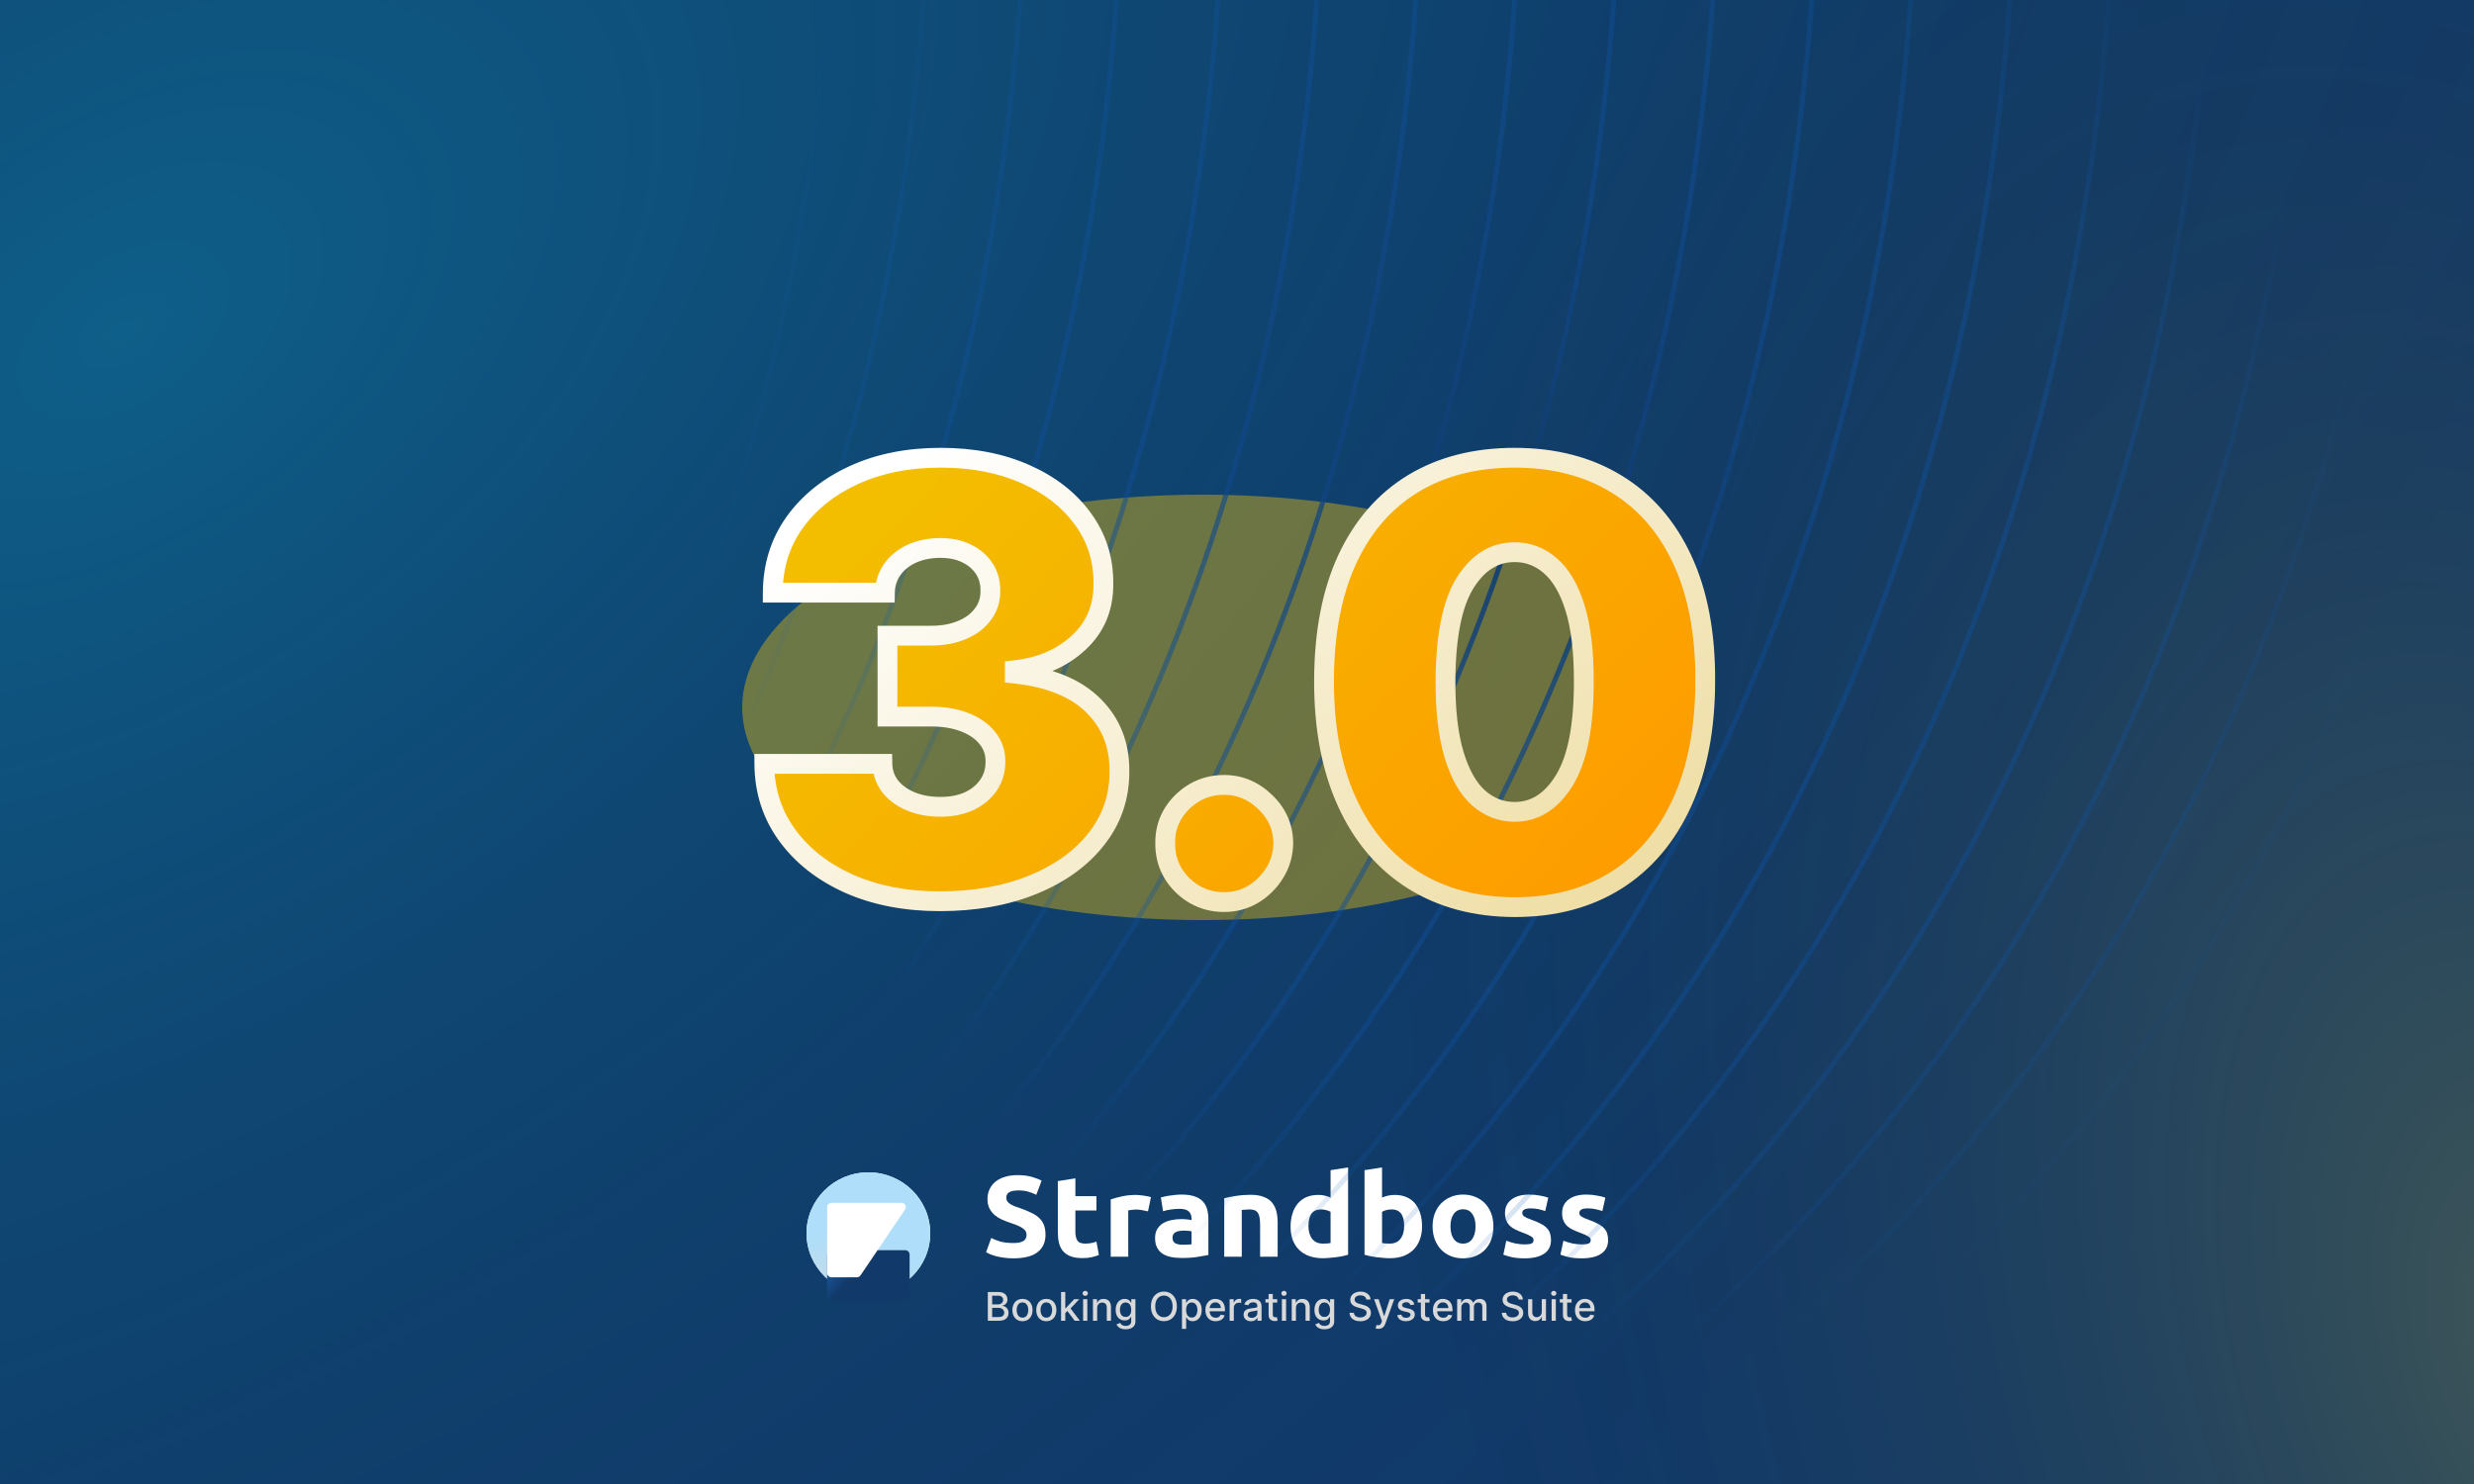
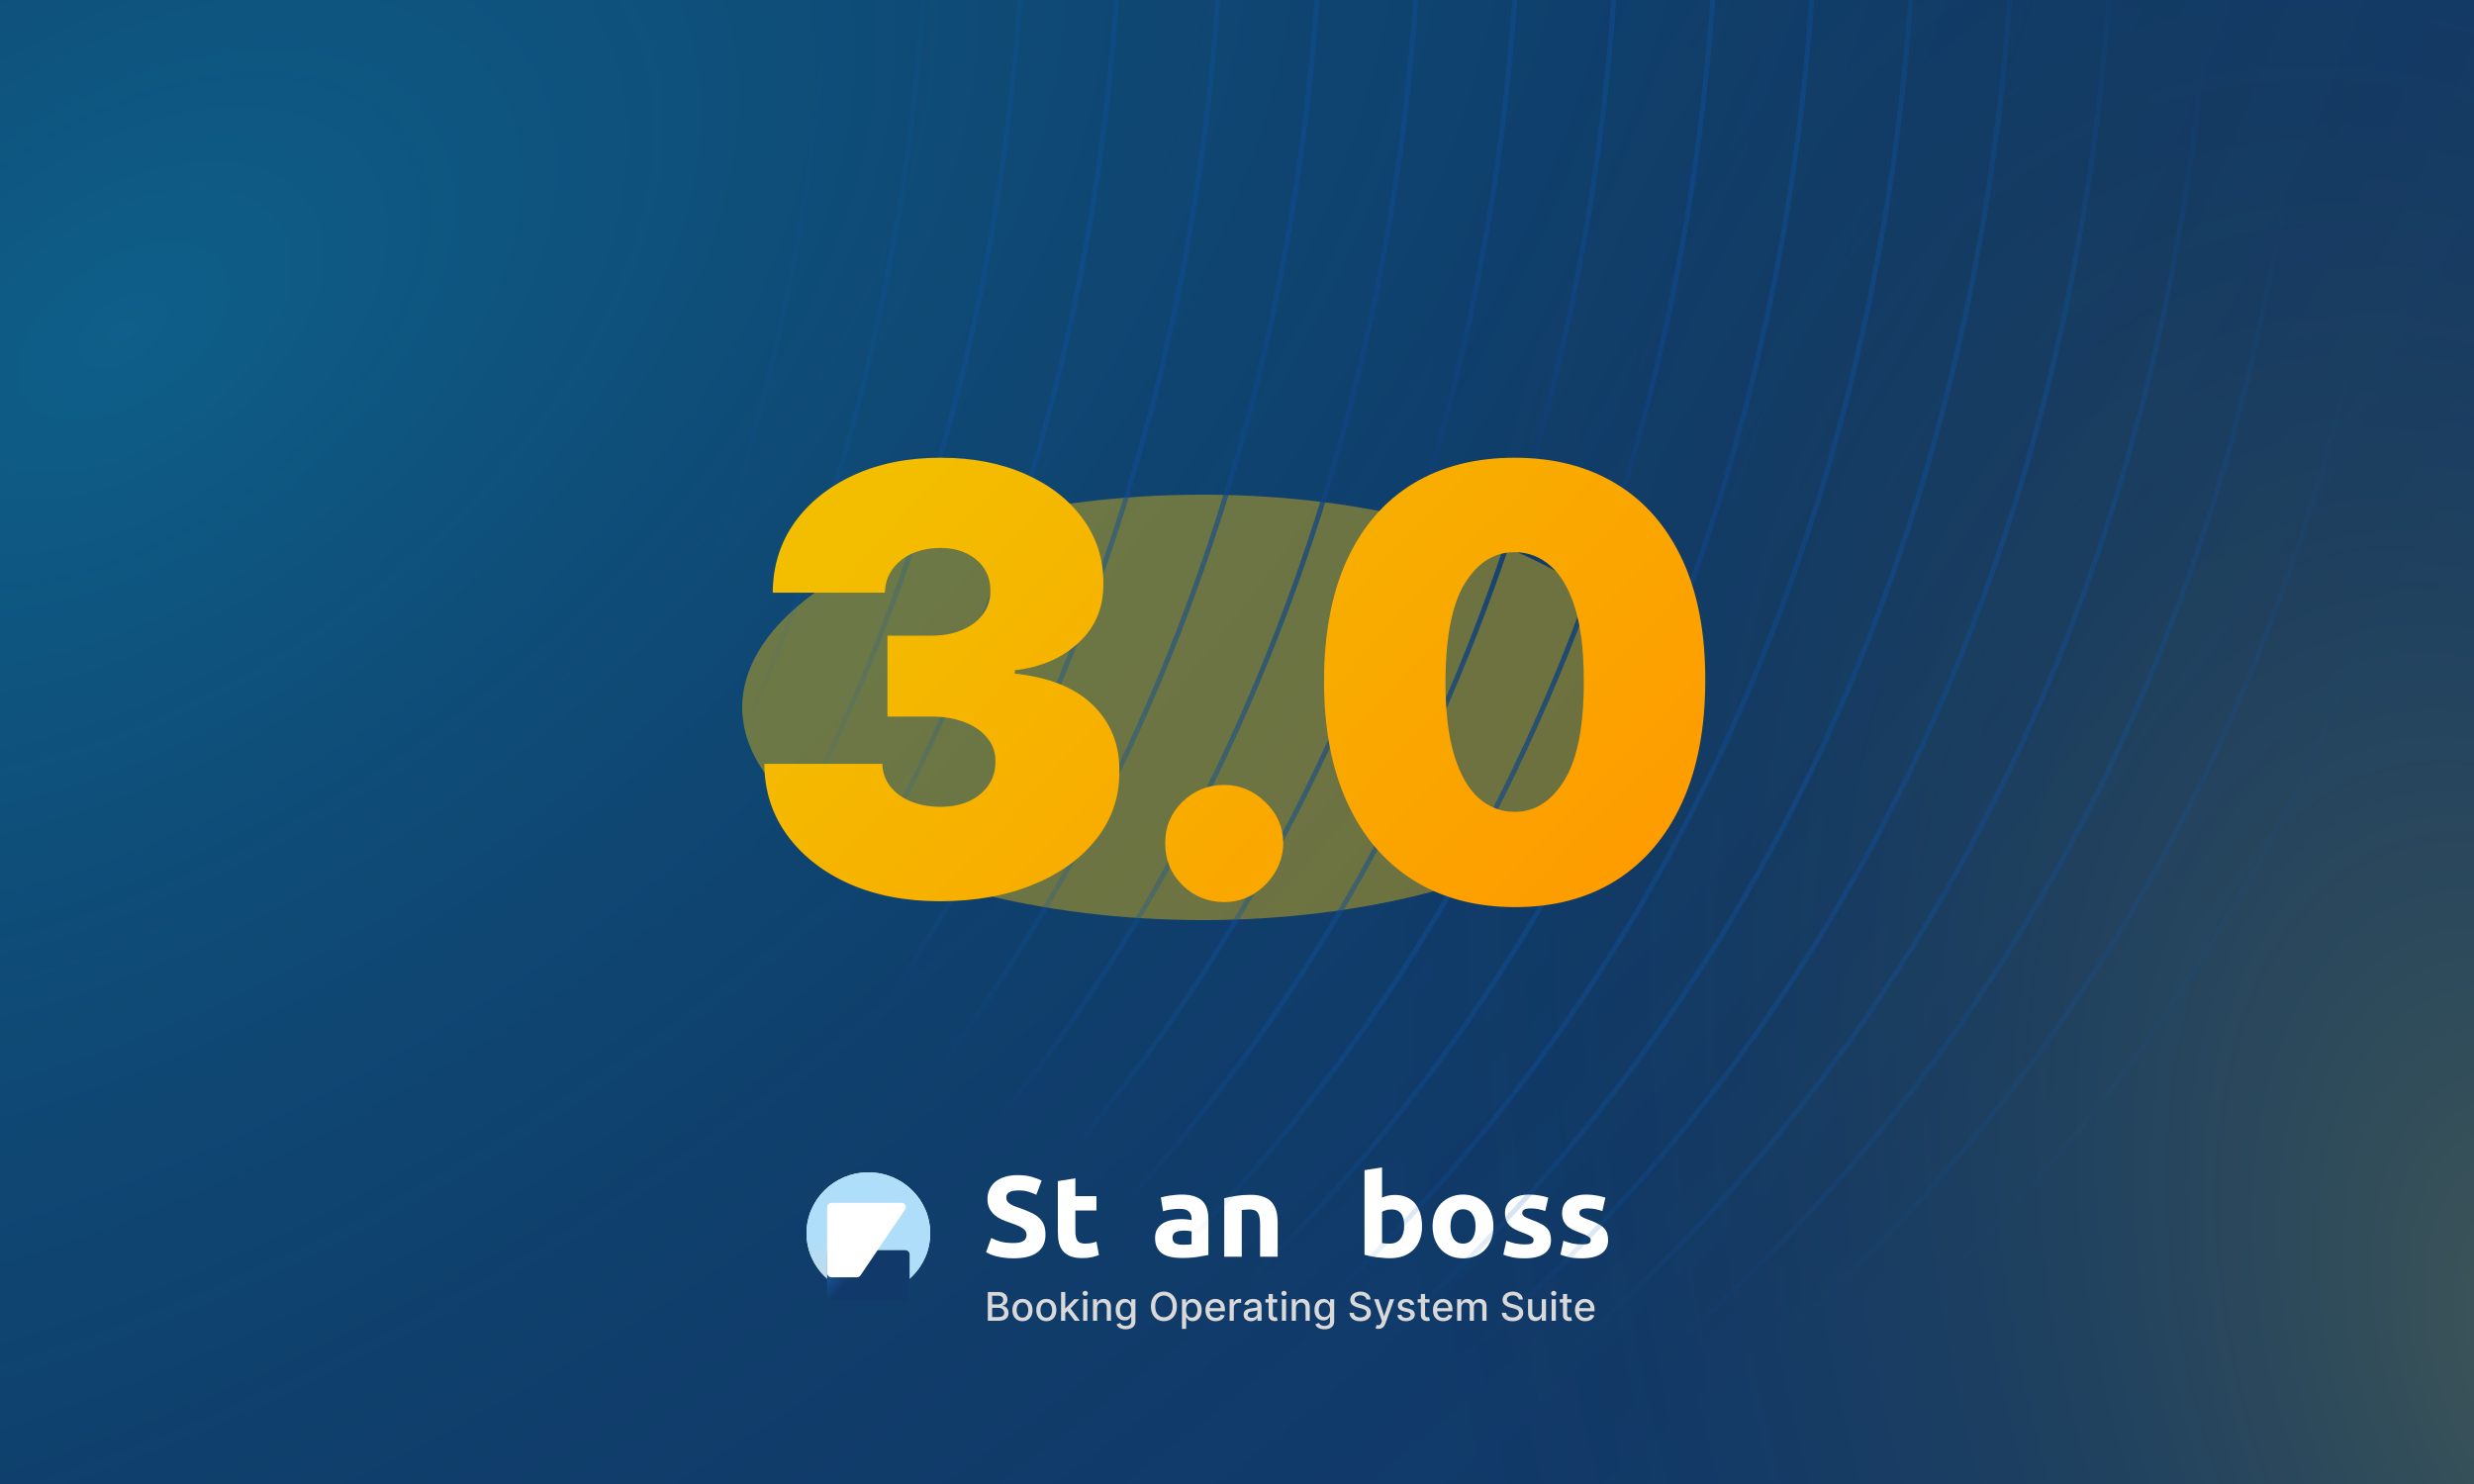
<svg xmlns="http://www.w3.org/2000/svg" width="500" height="300" viewBox="0 0 500 300" fill="none">
  <g clip-path="url(#clip0_101_2)">
    <rect width="500" height="300" fill="#113B6C" />
    <rect width="500" height="300" fill="url(#paint0_radial_101_2)" fill-opacity="0.2" />
    <rect width="500" height="300" fill="url(#paint1_radial_101_2)" fill-opacity="0.2" />
    <path d="M204.804 251.285C205.327 251.285 205.755 251.246 206.088 251.168C206.437 251.075 206.714 250.959 206.92 250.819C207.126 250.664 207.269 250.486 207.348 250.284C207.428 250.083 207.467 249.858 207.467 249.61C207.467 249.082 207.214 248.648 206.706 248.307C206.199 247.95 205.327 247.57 204.091 247.167C203.552 246.981 203.013 246.772 202.474 246.539C201.935 246.291 201.451 245.988 201.023 245.632C200.595 245.259 200.247 244.817 199.977 244.305C199.708 243.778 199.573 243.142 199.573 242.398C199.573 241.653 199.716 240.986 200.001 240.397C200.286 239.792 200.69 239.28 201.214 238.862C201.737 238.443 202.371 238.125 203.116 237.908C203.861 237.675 204.701 237.559 205.636 237.559C206.746 237.559 207.705 237.675 208.513 237.908C209.322 238.14 209.988 238.396 210.511 238.675L209.441 241.537C208.981 241.304 208.466 241.103 207.895 240.932C207.34 240.746 206.667 240.653 205.874 240.653C204.986 240.653 204.344 240.777 203.948 241.025C203.568 241.258 203.377 241.622 203.377 242.119C203.377 242.413 203.449 242.661 203.591 242.863C203.734 243.065 203.932 243.251 204.186 243.421C204.455 243.576 204.757 243.724 205.089 243.863C205.438 243.987 205.819 244.119 206.231 244.259C207.087 244.569 207.832 244.879 208.466 245.189C209.1 245.484 209.623 245.833 210.035 246.236C210.463 246.64 210.78 247.113 210.986 247.656C211.192 248.198 211.296 248.858 211.296 249.633C211.296 251.138 210.757 252.308 209.679 253.146C208.601 253.968 206.976 254.379 204.804 254.379C204.075 254.379 203.417 254.333 202.83 254.239C202.244 254.162 201.721 254.061 201.261 253.937C200.817 253.813 200.429 253.681 200.096 253.542C199.779 253.402 199.509 253.27 199.288 253.146L200.334 250.261C200.825 250.525 201.428 250.765 202.141 250.982C202.87 251.184 203.758 251.285 204.804 251.285Z" fill="white" />
    <path d="M213.793 238.768L217.336 238.21V241.816H221.592V244.701H217.336V249.005C217.336 249.734 217.463 250.315 217.716 250.75C217.986 251.184 218.517 251.401 219.31 251.401C219.69 251.401 220.078 251.37 220.475 251.308C220.887 251.23 221.259 251.13 221.592 251.006L222.092 253.704C221.664 253.875 221.188 254.022 220.665 254.146C220.142 254.27 219.5 254.332 218.739 254.332C217.772 254.332 216.971 254.208 216.337 253.96C215.703 253.697 215.196 253.34 214.815 252.89C214.435 252.425 214.165 251.866 214.007 251.215C213.864 250.564 213.793 249.842 213.793 249.051V238.768Z" fill="white" />
-     <path d="M232.015 244.887C231.698 244.81 231.326 244.732 230.898 244.654C230.47 244.561 230.01 244.515 229.518 244.515C229.296 244.515 229.027 244.538 228.71 244.585C228.409 244.616 228.179 244.654 228.02 244.701V254.053H224.477V242.468C225.112 242.25 225.857 242.049 226.713 241.863C227.584 241.661 228.551 241.56 229.614 241.56C229.804 241.56 230.034 241.576 230.303 241.607C230.573 241.622 230.842 241.653 231.112 241.7C231.381 241.731 231.651 241.777 231.92 241.839C232.189 241.886 232.419 241.948 232.61 242.026L232.015 244.887Z" fill="white" />
    <path d="M239.056 251.634C239.405 251.634 239.738 251.626 240.055 251.61C240.372 251.595 240.625 251.572 240.816 251.541V248.912C240.673 248.881 240.459 248.85 240.174 248.819C239.888 248.788 239.627 248.772 239.389 248.772C239.056 248.772 238.739 248.795 238.438 248.842C238.152 248.873 237.899 248.943 237.677 249.051C237.455 249.16 237.281 249.307 237.154 249.493C237.027 249.68 236.964 249.912 236.964 250.191C236.964 250.734 237.146 251.114 237.51 251.331C237.891 251.533 238.406 251.634 239.056 251.634ZM238.771 241.49C239.817 241.49 240.689 241.607 241.386 241.839C242.084 242.072 242.639 242.406 243.051 242.84C243.479 243.274 243.78 243.801 243.954 244.422C244.129 245.042 244.216 245.732 244.216 246.492V253.704C243.709 253.813 243.003 253.937 242.1 254.077C241.196 254.232 240.102 254.309 238.818 254.309C238.01 254.309 237.273 254.239 236.607 254.1C235.957 253.96 235.394 253.735 234.919 253.425C234.443 253.099 234.078 252.681 233.825 252.169C233.571 251.657 233.444 251.029 233.444 250.284C233.444 249.571 233.587 248.966 233.872 248.47C234.174 247.973 234.57 247.578 235.061 247.283C235.553 246.989 236.115 246.779 236.749 246.655C237.384 246.516 238.041 246.446 238.723 246.446C239.183 246.446 239.587 246.469 239.936 246.516C240.3 246.547 240.594 246.593 240.816 246.655V246.329C240.816 245.74 240.633 245.267 240.269 244.91C239.904 244.554 239.27 244.375 238.366 244.375C237.764 244.375 237.17 244.422 236.583 244.515C235.997 244.592 235.489 244.709 235.061 244.864L234.609 242.072C234.816 242.01 235.069 241.948 235.37 241.886C235.687 241.808 236.028 241.746 236.393 241.7C236.757 241.638 237.138 241.591 237.534 241.56C237.946 241.514 238.358 241.49 238.771 241.49Z" fill="white" />
    <path d="M247.42 242.235C248.022 242.064 248.799 241.909 249.75 241.77C250.701 241.615 251.7 241.537 252.746 241.537C253.808 241.537 254.688 241.677 255.385 241.956C256.099 242.219 256.661 242.599 257.074 243.096C257.486 243.592 257.779 244.181 257.953 244.864C258.128 245.546 258.215 246.306 258.215 247.144V254.053H254.672V247.563C254.672 246.446 254.521 245.655 254.22 245.19C253.919 244.724 253.356 244.492 252.532 244.492C252.278 244.492 252.009 244.507 251.724 244.538C251.438 244.554 251.185 244.577 250.963 244.608V254.053H247.42V242.235Z" fill="white" />
-     <path d="M264.442 247.842C264.442 248.912 264.687 249.773 265.179 250.424C265.67 251.075 266.399 251.401 267.366 251.401C267.683 251.401 267.977 251.393 268.246 251.378C268.516 251.347 268.738 251.316 268.912 251.285V244.98C268.69 244.841 268.397 244.724 268.032 244.631C267.683 244.538 267.327 244.492 266.962 244.492C265.282 244.492 264.442 245.608 264.442 247.842ZM272.455 253.658C272.138 253.751 271.773 253.844 271.361 253.937C270.949 254.015 270.513 254.084 270.053 254.146C269.609 254.208 269.15 254.255 268.674 254.286C268.214 254.333 267.771 254.356 267.343 254.356C266.312 254.356 265.393 254.208 264.584 253.914C263.776 253.619 263.094 253.2 262.539 252.657C261.984 252.099 261.557 251.432 261.255 250.657C260.97 249.866 260.827 248.982 260.827 248.005C260.827 247.012 260.954 246.12 261.208 245.329C261.461 244.523 261.826 243.84 262.302 243.282C262.777 242.723 263.356 242.297 264.037 242.002C264.735 241.708 265.527 241.56 266.415 241.56C266.907 241.56 267.343 241.607 267.723 241.7C268.119 241.793 268.516 241.925 268.912 242.095V236.558L272.455 236V253.658Z" fill="white" />
    <path d="M283.786 247.842C283.786 245.608 282.945 244.492 281.265 244.492C280.9 244.492 280.536 244.538 280.171 244.631C279.822 244.724 279.537 244.841 279.315 244.98V251.285C279.49 251.316 279.712 251.347 279.981 251.378C280.25 251.393 280.544 251.401 280.861 251.401C281.828 251.401 282.557 251.075 283.048 250.424C283.54 249.773 283.786 248.912 283.786 247.842ZM287.4 247.935C287.4 248.912 287.249 249.796 286.948 250.587C286.663 251.378 286.243 252.053 285.688 252.611C285.133 253.169 284.451 253.604 283.643 253.914C282.834 254.208 281.915 254.356 280.885 254.356C280.457 254.356 280.005 254.333 279.529 254.286C279.07 254.255 278.61 254.208 278.15 254.146C277.706 254.084 277.278 254.015 276.866 253.937C276.454 253.844 276.089 253.751 275.772 253.658V236.558L279.315 236V242.095C279.712 241.925 280.124 241.793 280.552 241.7C280.98 241.607 281.439 241.56 281.931 241.56C282.819 241.56 283.603 241.715 284.285 242.026C284.966 242.32 285.537 242.747 285.997 243.305C286.457 243.863 286.805 244.538 287.043 245.329C287.281 246.105 287.4 246.973 287.4 247.935Z" fill="white" />
    <path d="M301.822 247.911C301.822 248.873 301.679 249.757 301.394 250.564C301.108 251.355 300.696 252.037 300.157 252.611C299.618 253.169 298.968 253.603 298.207 253.914C297.462 254.224 296.622 254.379 295.687 254.379C294.767 254.379 293.927 254.224 293.166 253.914C292.421 253.603 291.779 253.169 291.24 252.611C290.701 252.037 290.281 251.355 289.98 250.564C289.679 249.757 289.528 248.873 289.528 247.911C289.528 246.95 289.679 246.074 289.98 245.283C290.297 244.492 290.725 243.817 291.264 243.259C291.819 242.7 292.469 242.266 293.214 241.956C293.975 241.646 294.799 241.49 295.687 241.49C296.59 241.49 297.415 241.646 298.16 241.956C298.921 242.266 299.571 242.7 300.11 243.259C300.649 243.817 301.069 244.492 301.37 245.283C301.671 246.074 301.822 246.95 301.822 247.911ZM298.207 247.911C298.207 246.841 297.985 246.004 297.542 245.399C297.114 244.778 296.495 244.468 295.687 244.468C294.878 244.468 294.252 244.778 293.808 245.399C293.365 246.004 293.143 246.841 293.143 247.911C293.143 248.982 293.365 249.835 293.808 250.471C294.252 251.091 294.878 251.401 295.687 251.401C296.495 251.401 297.114 251.091 297.542 250.471C297.985 249.835 298.207 248.982 298.207 247.911Z" fill="white" />
    <path d="M308.157 251.564C308.807 251.564 309.266 251.502 309.536 251.378C309.805 251.254 309.94 251.013 309.94 250.657C309.94 250.377 309.766 250.137 309.417 249.935C309.068 249.718 308.537 249.478 307.824 249.214C307.269 249.013 306.762 248.803 306.302 248.586C305.858 248.369 305.478 248.113 305.161 247.818C304.844 247.508 304.598 247.144 304.423 246.725C304.249 246.306 304.162 245.802 304.162 245.213C304.162 244.065 304.598 243.158 305.47 242.491C306.342 241.824 307.538 241.49 309.06 241.49C309.821 241.49 310.55 241.56 311.248 241.7C311.945 241.824 312.5 241.963 312.912 242.119L312.294 244.817C311.882 244.678 311.43 244.554 310.939 244.445C310.463 244.336 309.924 244.282 309.322 244.282C308.212 244.282 307.657 244.585 307.657 245.189C307.657 245.329 307.681 245.453 307.729 245.562C307.776 245.67 307.871 245.779 308.014 245.887C308.157 245.98 308.347 246.089 308.585 246.213C308.838 246.322 309.155 246.446 309.536 246.585C310.313 246.864 310.955 247.144 311.462 247.423C311.969 247.687 312.365 247.981 312.651 248.307C312.952 248.617 313.158 248.966 313.269 249.354C313.396 249.742 313.459 250.191 313.459 250.703C313.459 251.913 312.992 252.828 312.056 253.448C311.137 254.069 309.829 254.379 308.133 254.379C307.023 254.379 306.096 254.286 305.351 254.1C304.622 253.914 304.114 253.759 303.829 253.634L304.423 250.819C305.026 251.052 305.644 251.238 306.278 251.378C306.912 251.502 307.538 251.564 308.157 251.564Z" fill="white" />
    <path d="M319.697 251.564C320.347 251.564 320.807 251.502 321.077 251.378C321.346 251.254 321.481 251.013 321.481 250.657C321.481 250.377 321.306 250.137 320.958 249.935C320.609 249.718 320.078 249.478 319.365 249.214C318.81 249.013 318.302 248.803 317.843 248.586C317.399 248.369 317.018 248.113 316.701 247.818C316.384 247.508 316.139 247.144 315.964 246.725C315.79 246.306 315.703 245.802 315.703 245.213C315.703 244.065 316.139 243.158 317.01 242.491C317.882 241.824 319.079 241.49 320.601 241.49C321.362 241.49 322.091 241.56 322.789 241.7C323.486 241.824 324.041 241.963 324.453 242.119L323.835 244.817C323.423 244.678 322.971 244.554 322.479 244.445C322.004 244.336 321.465 244.282 320.863 244.282C319.753 244.282 319.198 244.585 319.198 245.189C319.198 245.329 319.222 245.453 319.269 245.562C319.317 245.67 319.412 245.779 319.555 245.887C319.697 245.98 319.888 246.089 320.125 246.213C320.379 246.322 320.696 246.446 321.077 246.585C321.853 246.864 322.495 247.144 323.003 247.423C323.51 247.687 323.906 247.981 324.191 248.307C324.493 248.617 324.699 248.966 324.81 249.354C324.937 249.742 325 250.191 325 250.703C325 251.913 324.532 252.828 323.597 253.448C322.678 254.069 321.37 254.379 319.674 254.379C318.564 254.379 317.637 254.286 316.892 254.1C316.162 253.914 315.655 253.759 315.37 253.634L315.964 250.819C316.567 251.052 317.185 251.238 317.819 251.378C318.453 251.502 319.079 251.564 319.697 251.564Z" fill="white" />
    <path d="M199.639 267V261.182H201.77C202.183 261.182 202.525 261.25 202.795 261.386C203.066 261.521 203.269 261.704 203.403 261.935C203.538 262.164 203.605 262.422 203.605 262.71C203.605 262.953 203.561 263.157 203.472 263.324C203.383 263.489 203.263 263.621 203.114 263.722C202.966 263.82 202.803 263.892 202.625 263.938V263.994C202.818 264.004 203.007 264.066 203.19 264.182C203.376 264.296 203.529 264.457 203.651 264.668C203.772 264.878 203.832 265.134 203.832 265.435C203.832 265.732 203.762 265.999 203.622 266.236C203.484 266.471 203.27 266.657 202.98 266.795C202.69 266.932 202.32 267 201.869 267H199.639ZM200.517 266.247H201.784C202.204 266.247 202.506 266.166 202.687 266.003C202.869 265.84 202.96 265.636 202.96 265.392C202.96 265.208 202.914 265.04 202.821 264.886C202.728 264.733 202.596 264.611 202.423 264.52C202.253 264.429 202.05 264.383 201.815 264.383H200.517V266.247ZM200.517 263.699H201.693C201.89 263.699 202.067 263.661 202.224 263.585C202.383 263.509 202.509 263.403 202.602 263.267C202.697 263.129 202.744 262.966 202.744 262.778C202.744 262.538 202.66 262.336 202.491 262.173C202.323 262.01 202.064 261.929 201.716 261.929H200.517V263.699ZM206.643 267.088C206.234 267.088 205.877 266.994 205.572 266.807C205.267 266.619 205.031 266.357 204.862 266.02C204.694 265.683 204.609 265.289 204.609 264.838C204.609 264.385 204.694 263.99 204.862 263.651C205.031 263.312 205.267 263.048 205.572 262.861C205.877 262.673 206.234 262.58 206.643 262.58C207.053 262.58 207.41 262.673 207.714 262.861C208.019 263.048 208.256 263.312 208.425 263.651C208.593 263.99 208.678 264.385 208.678 264.838C208.678 265.289 208.593 265.683 208.425 266.02C208.256 266.357 208.019 266.619 207.714 266.807C207.41 266.994 207.053 267.088 206.643 267.088ZM206.646 266.375C206.911 266.375 207.131 266.305 207.305 266.165C207.48 266.025 207.608 265.838 207.692 265.605C207.777 265.372 207.82 265.115 207.82 264.835C207.82 264.557 207.777 264.301 207.692 264.068C207.608 263.833 207.48 263.645 207.305 263.503C207.131 263.361 206.911 263.29 206.646 263.29C206.379 263.29 206.158 263.361 205.981 263.503C205.807 263.645 205.678 263.833 205.592 264.068C205.509 264.301 205.467 264.557 205.467 264.835C205.467 265.115 205.509 265.372 205.592 265.605C205.678 265.838 205.807 266.025 205.981 266.165C206.158 266.305 206.379 266.375 206.646 266.375ZM211.464 267.088C211.055 267.088 210.698 266.994 210.393 266.807C210.088 266.619 209.851 266.357 209.682 266.02C209.514 265.683 209.43 265.289 209.43 264.838C209.43 264.385 209.514 263.99 209.682 263.651C209.851 263.312 210.088 263.048 210.393 262.861C210.698 262.673 211.055 262.58 211.464 262.58C211.873 262.58 212.23 262.673 212.535 262.861C212.84 263.048 213.076 263.312 213.245 263.651C213.414 263.99 213.498 264.385 213.498 264.838C213.498 265.289 213.414 265.683 213.245 266.02C213.076 266.357 212.84 266.619 212.535 266.807C212.23 266.994 211.873 267.088 211.464 267.088ZM211.467 266.375C211.732 266.375 211.951 266.305 212.126 266.165C212.3 266.025 212.429 265.838 212.512 265.605C212.597 265.372 212.64 265.115 212.64 264.835C212.64 264.557 212.597 264.301 212.512 264.068C212.429 263.833 212.3 263.645 212.126 263.503C211.951 263.361 211.732 263.29 211.467 263.29C211.2 263.29 210.978 263.361 210.802 263.503C210.628 263.645 210.498 263.833 210.413 264.068C210.329 264.301 210.288 264.557 210.288 264.835C210.288 265.115 210.329 265.372 210.413 265.605C210.498 265.838 210.628 266.025 210.802 266.165C210.978 266.305 211.2 266.375 211.467 266.375ZM215.227 265.52L215.222 264.483H215.369L217.108 262.636H218.125L216.142 264.739H216.008L215.227 265.52ZM214.446 267V261.182H215.295V267H214.446ZM217.202 267L215.639 264.926L216.224 264.332L218.244 267H217.202ZM218.899 267V262.636H219.749V267H218.899ZM219.328 261.963C219.18 261.963 219.053 261.914 218.947 261.815C218.843 261.715 218.791 261.596 218.791 261.457C218.791 261.317 218.843 261.198 218.947 261.099C219.053 260.999 219.18 260.949 219.328 260.949C219.476 260.949 219.602 260.999 219.706 261.099C219.812 261.198 219.865 261.317 219.865 261.457C219.865 261.596 219.812 261.715 219.706 261.815C219.602 261.914 219.476 261.963 219.328 261.963ZM221.741 264.409V267H220.891V262.636H221.707V263.347H221.761C221.861 263.115 222.018 262.93 222.232 262.79C222.448 262.65 222.72 262.58 223.048 262.58C223.345 262.58 223.605 262.642 223.829 262.767C224.052 262.89 224.226 263.074 224.349 263.318C224.472 263.562 224.533 263.865 224.533 264.224V267H223.684V264.327C223.684 264.01 223.602 263.763 223.437 263.585C223.272 263.405 223.046 263.315 222.758 263.315C222.561 263.315 222.386 263.358 222.232 263.443C222.081 263.528 221.96 263.653 221.871 263.818C221.784 263.981 221.741 264.178 221.741 264.409ZM227.502 268.727C227.155 268.727 226.857 268.682 226.607 268.591C226.359 268.5 226.156 268.38 225.999 268.23C225.842 268.08 225.725 267.917 225.647 267.739L226.377 267.438C226.428 267.521 226.496 267.609 226.582 267.702C226.669 267.796 226.786 267.877 226.934 267.943C227.084 268.009 227.276 268.043 227.511 268.043C227.833 268.043 228.099 267.964 228.309 267.807C228.519 267.652 228.624 267.403 228.624 267.062V266.205H228.57C228.519 266.297 228.445 266.401 228.349 266.514C228.254 266.628 228.123 266.726 227.957 266.81C227.79 266.893 227.573 266.935 227.306 266.935C226.961 266.935 226.651 266.854 226.374 266.693C226.1 266.53 225.882 266.291 225.721 265.974C225.562 265.656 225.482 265.265 225.482 264.801C225.482 264.337 225.561 263.939 225.718 263.608C225.877 263.276 226.095 263.023 226.371 262.847C226.648 262.669 226.961 262.58 227.312 262.58C227.583 262.58 227.801 262.625 227.968 262.716C228.135 262.805 228.264 262.909 228.357 263.028C228.452 263.148 228.525 263.253 228.576 263.344H228.638V262.636H229.471V267.097C229.471 267.472 229.384 267.779 229.209 268.02C229.035 268.26 228.799 268.438 228.502 268.554C228.207 268.67 227.873 268.727 227.502 268.727ZM227.494 266.23C227.738 266.23 227.944 266.173 228.113 266.06C228.283 265.944 228.412 265.779 228.499 265.565C228.588 265.349 228.633 265.091 228.633 264.79C228.633 264.496 228.589 264.238 228.502 264.014C228.415 263.791 228.287 263.617 228.119 263.492C227.95 263.365 227.742 263.301 227.494 263.301C227.238 263.301 227.025 263.367 226.854 263.5C226.684 263.631 226.555 263.809 226.468 264.034C226.383 264.259 226.34 264.511 226.34 264.79C226.34 265.076 226.384 265.327 226.471 265.543C226.558 265.759 226.687 265.927 226.857 266.048C227.03 266.169 227.242 266.23 227.494 266.23ZM237.849 264.091C237.849 264.712 237.736 265.246 237.508 265.693C237.281 266.138 236.97 266.481 236.574 266.722C236.18 266.96 235.732 267.08 235.23 267.08C234.726 267.08 234.276 266.96 233.881 266.722C233.487 266.481 233.176 266.137 232.949 265.69C232.722 265.243 232.608 264.71 232.608 264.091C232.608 263.47 232.722 262.937 232.949 262.492C233.176 262.045 233.487 261.702 233.881 261.463C234.276 261.223 234.726 261.102 235.23 261.102C235.732 261.102 236.18 261.223 236.574 261.463C236.97 261.702 237.281 262.045 237.508 262.492C237.736 262.937 237.849 263.47 237.849 264.091ZM236.98 264.091C236.98 263.617 236.903 263.219 236.75 262.895C236.598 262.569 236.39 262.323 236.125 262.156C235.862 261.988 235.563 261.903 235.23 261.903C234.895 261.903 234.596 261.988 234.332 262.156C234.069 262.323 233.861 262.569 233.707 262.895C233.556 263.219 233.48 263.617 233.48 264.091C233.48 264.564 233.556 264.964 233.707 265.29C233.861 265.614 234.069 265.86 234.332 266.028C234.596 266.195 234.895 266.278 235.23 266.278C235.563 266.278 235.862 266.195 236.125 266.028C236.39 265.86 236.598 265.614 236.75 265.29C236.903 264.964 236.98 264.564 236.98 264.091ZM238.876 268.636V262.636H239.705V263.344H239.776C239.825 263.253 239.896 263.148 239.989 263.028C240.082 262.909 240.211 262.805 240.376 262.716C240.54 262.625 240.758 262.58 241.029 262.58C241.381 262.58 241.696 262.669 241.972 262.847C242.249 263.025 242.466 263.281 242.623 263.617C242.782 263.952 242.861 264.355 242.861 264.827C242.861 265.298 242.783 265.703 242.626 266.04C242.468 266.375 242.253 266.633 241.978 266.815C241.703 266.995 241.39 267.085 241.038 267.085C240.772 267.085 240.556 267.041 240.387 266.952C240.22 266.863 240.09 266.759 239.995 266.639C239.9 266.52 239.827 266.414 239.776 266.321H239.725V268.636H238.876ZM239.708 264.818C239.708 265.125 239.753 265.394 239.842 265.625C239.931 265.856 240.059 266.037 240.228 266.168C240.396 266.296 240.603 266.361 240.847 266.361C241.101 266.361 241.313 266.294 241.484 266.159C241.654 266.023 241.783 265.838 241.87 265.605C241.959 265.372 242.004 265.11 242.004 264.818C242.004 264.53 241.96 264.272 241.873 264.043C241.788 263.813 241.659 263.633 241.486 263.5C241.316 263.367 241.103 263.301 240.847 263.301C240.601 263.301 240.393 263.365 240.222 263.492C240.054 263.618 239.926 263.795 239.839 264.023C239.752 264.25 239.708 264.515 239.708 264.818ZM245.694 267.088C245.264 267.088 244.894 266.996 244.583 266.812C244.274 266.627 244.036 266.367 243.867 266.031C243.7 265.694 243.617 265.299 243.617 264.847C243.617 264.4 243.7 264.006 243.867 263.665C244.036 263.324 244.271 263.058 244.572 262.867C244.875 262.675 245.229 262.58 245.634 262.58C245.88 262.58 246.119 262.62 246.35 262.702C246.581 262.783 246.789 262.911 246.972 263.085C247.156 263.259 247.301 263.486 247.407 263.764C247.513 264.041 247.566 264.377 247.566 264.773V265.074H244.097V264.438H246.734C246.734 264.214 246.688 264.016 246.597 263.844C246.506 263.669 246.379 263.532 246.214 263.432C246.051 263.331 245.86 263.281 245.64 263.281C245.401 263.281 245.193 263.34 245.015 263.457C244.839 263.573 244.702 263.724 244.606 263.912C244.511 264.097 244.464 264.299 244.464 264.517V265.014C244.464 265.306 244.515 265.554 244.617 265.758C244.721 265.963 244.866 266.119 245.052 266.227C245.237 266.333 245.454 266.386 245.702 266.386C245.863 266.386 246.01 266.364 246.143 266.318C246.275 266.271 246.39 266.201 246.486 266.108C246.583 266.015 246.657 265.901 246.708 265.764L247.512 265.909C247.448 266.146 247.332 266.353 247.165 266.531C247.001 266.707 246.793 266.845 246.543 266.943C246.295 267.04 246.012 267.088 245.694 267.088ZM248.508 267V262.636H249.329V263.33H249.375C249.454 263.095 249.595 262.91 249.795 262.776C249.998 262.639 250.227 262.571 250.483 262.571C250.536 262.571 250.598 262.573 250.67 262.577C250.744 262.581 250.802 262.585 250.844 262.591V263.403C250.81 263.394 250.749 263.384 250.662 263.372C250.575 263.359 250.488 263.352 250.401 263.352C250.2 263.352 250.021 263.395 249.864 263.48C249.708 263.563 249.585 263.68 249.494 263.83C249.403 263.977 249.358 264.146 249.358 264.335V267H248.508ZM252.81 267.097C252.533 267.097 252.283 267.045 252.06 266.943C251.836 266.839 251.659 266.688 251.528 266.492C251.4 266.295 251.335 266.053 251.335 265.767C251.335 265.521 251.383 265.318 251.477 265.159C251.572 265 251.7 264.874 251.861 264.781C252.022 264.688 252.202 264.618 252.401 264.571C252.599 264.524 252.802 264.488 253.008 264.463C253.27 264.433 253.482 264.408 253.645 264.389C253.808 264.368 253.926 264.335 254 264.29C254.074 264.244 254.111 264.17 254.111 264.068V264.048C254.111 263.8 254.041 263.608 253.901 263.472C253.762 263.335 253.556 263.267 253.281 263.267C252.995 263.267 252.77 263.33 252.605 263.457C252.442 263.582 252.329 263.722 252.267 263.875L251.469 263.693C251.563 263.428 251.702 263.214 251.883 263.051C252.067 262.886 252.278 262.767 252.517 262.693C252.756 262.617 253.007 262.58 253.27 262.58C253.444 262.58 253.629 262.6 253.824 262.642C254.021 262.682 254.204 262.756 254.375 262.864C254.547 262.972 254.688 263.126 254.798 263.327C254.908 263.526 254.963 263.784 254.963 264.102V267H254.133V266.403H254.099C254.044 266.513 253.962 266.621 253.852 266.727C253.742 266.833 253.601 266.921 253.429 266.992C253.257 267.062 253.05 267.097 252.81 267.097ZM252.994 266.415C253.229 266.415 253.43 266.368 253.597 266.276C253.765 266.183 253.893 266.062 253.98 265.912C254.069 265.76 254.114 265.598 254.114 265.426V264.864C254.083 264.894 254.025 264.922 253.937 264.949C253.852 264.974 253.755 264.995 253.645 265.014C253.535 265.031 253.428 265.047 253.324 265.062C253.22 265.076 253.133 265.087 253.062 265.097C252.898 265.117 252.747 265.153 252.611 265.202C252.476 265.251 252.368 265.322 252.287 265.415C252.207 265.506 252.168 265.627 252.168 265.778C252.168 265.989 252.245 266.148 252.401 266.256C252.556 266.362 252.754 266.415 252.994 266.415ZM258.131 262.636V263.318H255.748V262.636H258.131ZM256.387 261.591H257.236V265.719C257.236 265.883 257.261 266.008 257.31 266.091C257.36 266.172 257.423 266.228 257.501 266.258C257.58 266.287 257.666 266.301 257.759 266.301C257.827 266.301 257.887 266.296 257.938 266.287C257.989 266.277 258.029 266.27 258.057 266.264L258.211 266.966C258.162 266.985 258.092 267.004 258.001 267.023C257.91 267.044 257.796 267.055 257.66 267.057C257.436 267.061 257.228 267.021 257.035 266.938C256.842 266.854 256.685 266.725 256.566 266.551C256.447 266.377 256.387 266.158 256.387 265.895V261.591ZM259.071 267V262.636H259.92V267H259.071ZM259.5 261.963C259.352 261.963 259.225 261.914 259.119 261.815C259.015 261.715 258.963 261.596 258.963 261.457C258.963 261.317 259.015 261.198 259.119 261.099C259.225 260.999 259.352 260.949 259.5 260.949C259.648 260.949 259.774 260.999 259.878 261.099C259.984 261.198 260.037 261.317 260.037 261.457C260.037 261.596 259.984 261.715 259.878 261.815C259.774 261.914 259.648 261.963 259.5 261.963ZM261.913 264.409V267H261.063V262.636H261.879V263.347H261.932C262.033 263.115 262.19 262.93 262.404 262.79C262.62 262.65 262.892 262.58 263.219 262.58C263.517 262.58 263.777 262.642 264.001 262.767C264.224 262.89 264.397 263.074 264.521 263.318C264.644 263.562 264.705 263.865 264.705 264.224V267H263.856V264.327C263.856 264.01 263.773 263.763 263.609 263.585C263.444 263.405 263.218 263.315 262.93 263.315C262.733 263.315 262.557 263.358 262.404 263.443C262.253 263.528 262.132 263.653 262.043 263.818C261.956 263.981 261.913 264.178 261.913 264.409ZM267.674 268.727C267.327 268.727 267.029 268.682 266.779 268.591C266.531 268.5 266.328 268.38 266.171 268.23C266.014 268.08 265.897 267.917 265.819 267.739L266.549 267.438C266.6 267.521 266.668 267.609 266.754 267.702C266.841 267.796 266.958 267.877 267.106 267.943C267.255 268.009 267.448 268.043 267.683 268.043C268.004 268.043 268.271 267.964 268.481 267.807C268.691 267.652 268.796 267.403 268.796 267.062V266.205H268.742C268.691 266.297 268.617 266.401 268.521 266.514C268.426 266.628 268.295 266.726 268.129 266.81C267.962 266.893 267.745 266.935 267.478 266.935C267.133 266.935 266.823 266.854 266.546 266.693C266.272 266.53 266.054 266.291 265.893 265.974C265.734 265.656 265.654 265.265 265.654 264.801C265.654 264.337 265.733 263.939 265.89 263.608C266.049 263.276 266.267 263.023 266.543 262.847C266.82 262.669 267.133 262.58 267.484 262.58C267.754 262.58 267.973 262.625 268.14 262.716C268.307 262.805 268.436 262.909 268.529 263.028C268.624 263.148 268.697 263.253 268.748 263.344H268.81V262.636H269.643V267.097C269.643 267.472 269.556 267.779 269.381 268.02C269.207 268.26 268.971 268.438 268.674 268.554C268.379 268.67 268.045 268.727 267.674 268.727ZM267.665 266.23C267.91 266.23 268.116 266.173 268.285 266.06C268.455 265.944 268.584 265.779 268.671 265.565C268.76 265.349 268.805 265.091 268.805 264.79C268.805 264.496 268.761 264.238 268.674 264.014C268.587 263.791 268.459 263.617 268.29 263.492C268.122 263.365 267.914 263.301 267.665 263.301C267.41 263.301 267.197 263.367 267.026 263.5C266.856 263.631 266.727 263.809 266.64 264.034C266.555 264.259 266.512 264.511 266.512 264.79C266.512 265.076 266.556 265.327 266.643 265.543C266.73 265.759 266.859 265.927 267.029 266.048C267.201 266.169 267.414 266.23 267.665 266.23ZM276.141 262.71C276.11 262.441 275.985 262.233 275.766 262.085C275.546 261.936 275.269 261.861 274.936 261.861C274.697 261.861 274.491 261.899 274.317 261.974C274.143 262.048 274.007 262.151 273.911 262.281C273.816 262.41 273.768 262.557 273.768 262.722C273.768 262.86 273.801 262.979 273.865 263.08C273.931 263.18 274.018 263.264 274.124 263.332C274.232 263.399 274.347 263.455 274.47 263.5C274.593 263.544 274.712 263.579 274.825 263.608L275.393 263.756C275.579 263.801 275.769 263.863 275.964 263.94C276.16 264.018 276.34 264.12 276.507 264.247C276.674 264.374 276.808 264.531 276.911 264.719C277.015 264.906 277.067 265.131 277.067 265.392C277.067 265.722 276.982 266.014 276.811 266.27C276.643 266.526 276.397 266.727 276.075 266.875C275.755 267.023 275.368 267.097 274.913 267.097C274.478 267.097 274.101 267.028 273.783 266.889C273.464 266.751 273.215 266.555 273.036 266.301C272.856 266.045 272.756 265.742 272.737 265.392H273.618C273.635 265.602 273.703 265.778 273.822 265.918C273.944 266.056 274.098 266.159 274.286 266.227C274.475 266.294 274.682 266.327 274.908 266.327C275.156 266.327 275.376 266.288 275.57 266.21C275.765 266.131 275.918 266.021 276.03 265.881C276.142 265.739 276.197 265.573 276.197 265.383C276.197 265.211 276.148 265.07 276.05 264.96C275.953 264.85 275.821 264.759 275.655 264.688C275.49 264.616 275.304 264.552 275.095 264.497L274.408 264.31C273.942 264.183 273.572 263.996 273.3 263.75C273.029 263.504 272.893 263.178 272.893 262.773C272.893 262.437 272.984 262.145 273.166 261.895C273.348 261.645 273.594 261.451 273.905 261.312C274.215 261.172 274.566 261.102 274.956 261.102C275.35 261.102 275.697 261.171 275.999 261.31C276.302 261.448 276.54 261.638 276.714 261.881C276.889 262.121 276.98 262.398 276.987 262.71H276.141ZM278.585 268.636C278.458 268.636 278.342 268.626 278.238 268.605C278.134 268.586 278.056 268.565 278.005 268.543L278.21 267.847C278.365 267.888 278.503 267.906 278.624 267.901C278.746 267.895 278.853 267.849 278.945 267.764C279.04 267.679 279.123 267.54 279.195 267.347L279.3 267.057L277.704 262.636H278.613L279.718 266.023H279.763L280.869 262.636H281.781L279.982 267.582C279.899 267.81 279.793 268.002 279.664 268.159C279.535 268.318 279.382 268.437 279.204 268.517C279.026 268.597 278.819 268.636 278.585 268.636ZM285.849 263.702L285.079 263.838C285.047 263.74 284.996 263.646 284.925 263.557C284.857 263.468 284.764 263.395 284.647 263.338C284.53 263.281 284.383 263.253 284.207 263.253C283.966 263.253 283.765 263.307 283.604 263.415C283.443 263.521 283.363 263.658 283.363 263.827C283.363 263.973 283.417 264.09 283.525 264.179C283.633 264.268 283.807 264.341 284.048 264.398L284.741 264.557C285.142 264.65 285.442 264.793 285.638 264.986C285.835 265.179 285.934 265.43 285.934 265.739C285.934 266 285.858 266.233 285.707 266.438C285.557 266.64 285.348 266.799 285.079 266.915C284.812 267.03 284.502 267.088 284.15 267.088C283.661 267.088 283.263 266.984 282.954 266.776C282.645 266.565 282.456 266.267 282.386 265.881L283.207 265.756C283.258 265.97 283.363 266.132 283.522 266.242C283.681 266.349 283.888 266.403 284.144 266.403C284.423 266.403 284.645 266.346 284.812 266.23C284.978 266.113 285.062 265.97 285.062 265.801C285.062 265.665 285.011 265.55 284.908 265.457C284.808 265.365 284.654 265.295 284.445 265.247L283.707 265.085C283.299 264.992 282.998 264.845 282.803 264.642C282.61 264.439 282.513 264.183 282.513 263.872C282.513 263.615 282.585 263.389 282.729 263.196C282.873 263.003 283.072 262.852 283.326 262.744C283.58 262.635 283.871 262.58 284.198 262.58C284.67 262.58 285.041 262.682 285.312 262.886C285.583 263.089 285.762 263.361 285.849 263.702ZM288.905 262.636V263.318H286.521V262.636H288.905ZM287.161 261.591H288.01V265.719C288.01 265.883 288.035 266.008 288.084 266.091C288.133 266.172 288.196 266.228 288.274 266.258C288.354 266.287 288.44 266.301 288.533 266.301C288.601 266.301 288.661 266.296 288.712 266.287C288.763 266.277 288.803 266.27 288.831 266.264L288.984 266.966C288.935 266.985 288.865 267.004 288.774 267.023C288.683 267.044 288.57 267.055 288.433 267.057C288.21 267.061 288.001 267.021 287.808 266.938C287.615 266.854 287.459 266.725 287.339 266.551C287.22 266.377 287.161 266.158 287.161 265.895V261.591ZM291.678 267.088C291.248 267.088 290.878 266.996 290.567 266.812C290.259 266.627 290.02 266.367 289.852 266.031C289.685 265.694 289.602 265.299 289.602 264.847C289.602 264.4 289.685 264.006 289.852 263.665C290.02 263.324 290.255 263.058 290.556 262.867C290.859 262.675 291.213 262.58 291.619 262.58C291.865 262.58 292.103 262.62 292.335 262.702C292.566 262.783 292.773 262.911 292.957 263.085C293.14 263.259 293.285 263.486 293.391 263.764C293.497 264.041 293.55 264.377 293.55 264.773V265.074H290.082V264.438H292.718C292.718 264.214 292.673 264.016 292.582 263.844C292.491 263.669 292.363 263.532 292.198 263.432C292.035 263.331 291.844 263.281 291.624 263.281C291.386 263.281 291.177 263.34 290.999 263.457C290.823 263.573 290.687 263.724 290.59 263.912C290.496 264.097 290.448 264.299 290.448 264.517V265.014C290.448 265.306 290.499 265.554 290.602 265.758C290.706 265.963 290.851 266.119 291.036 266.227C291.222 266.333 291.439 266.386 291.687 266.386C291.848 266.386 291.995 266.364 292.127 266.318C292.26 266.271 292.374 266.201 292.471 266.108C292.567 266.015 292.641 265.901 292.692 265.764L293.496 265.909C293.432 266.146 293.317 266.353 293.15 266.531C292.985 266.707 292.778 266.845 292.528 266.943C292.28 267.04 291.996 267.088 291.678 267.088ZM294.493 267V262.636H295.308V263.347H295.362C295.453 263.106 295.602 262.919 295.808 262.784C296.015 262.648 296.262 262.58 296.55 262.58C296.841 262.58 297.086 262.648 297.283 262.784C297.482 262.92 297.628 263.108 297.723 263.347H297.768C297.873 263.114 298.038 262.928 298.266 262.79C298.493 262.65 298.764 262.58 299.078 262.58C299.474 262.58 299.797 262.704 300.047 262.952C300.299 263.2 300.425 263.574 300.425 264.074V267H299.575V264.153C299.575 263.858 299.495 263.644 299.334 263.511C299.173 263.379 298.981 263.312 298.757 263.312C298.481 263.312 298.266 263.398 298.112 263.568C297.959 263.737 297.882 263.954 297.882 264.219V267H297.036V264.099C297.036 263.863 296.962 263.672 296.814 263.528C296.666 263.385 296.474 263.312 296.237 263.312C296.076 263.312 295.928 263.355 295.791 263.44C295.657 263.524 295.548 263.64 295.464 263.79C295.383 263.939 295.342 264.113 295.342 264.31V267H294.493ZM306.922 262.71C306.892 262.441 306.767 262.233 306.547 262.085C306.327 261.936 306.051 261.861 305.717 261.861C305.479 261.861 305.272 261.899 305.098 261.974C304.924 262.048 304.788 262.151 304.692 262.281C304.597 262.41 304.55 262.557 304.55 262.722C304.55 262.86 304.582 262.979 304.646 263.08C304.713 263.18 304.799 263.264 304.905 263.332C305.013 263.399 305.128 263.455 305.251 263.5C305.375 263.544 305.493 263.579 305.607 263.608L306.175 263.756C306.36 263.801 306.551 263.863 306.746 263.94C306.941 264.018 307.122 264.12 307.288 264.247C307.455 264.374 307.589 264.531 307.692 264.719C307.796 264.906 307.848 265.131 307.848 265.392C307.848 265.722 307.763 266.014 307.592 266.27C307.424 266.526 307.179 266.727 306.857 266.875C306.536 267.023 306.149 267.097 305.695 267.097C305.259 267.097 304.882 267.028 304.564 266.889C304.246 266.751 303.997 266.555 303.817 266.301C303.637 266.045 303.537 265.742 303.518 265.392H304.399C304.416 265.602 304.484 265.778 304.604 265.918C304.725 266.056 304.879 266.159 305.067 266.227C305.256 266.294 305.464 266.327 305.689 266.327C305.937 266.327 306.158 266.288 306.351 266.21C306.546 266.131 306.699 266.021 306.811 265.881C306.923 265.739 306.979 265.573 306.979 265.383C306.979 265.211 306.929 265.07 306.831 264.96C306.734 264.85 306.603 264.759 306.436 264.688C306.271 264.616 306.085 264.552 305.876 264.497L305.189 264.31C304.723 264.183 304.354 263.996 304.081 263.75C303.81 263.504 303.675 263.178 303.675 262.773C303.675 262.437 303.766 262.145 303.947 261.895C304.129 261.645 304.375 261.451 304.686 261.312C304.997 261.172 305.347 261.102 305.737 261.102C306.131 261.102 306.479 261.171 306.78 261.31C307.083 261.448 307.321 261.638 307.496 261.881C307.67 262.121 307.761 262.398 307.768 262.71H306.922ZM311.593 265.19V262.636H312.445V267H311.61V266.244H311.565C311.464 266.477 311.303 266.671 311.082 266.827C310.862 266.98 310.588 267.057 310.261 267.057C309.98 267.057 309.732 266.995 309.516 266.872C309.302 266.747 309.134 266.562 309.011 266.318C308.889 266.074 308.829 265.772 308.829 265.412V262.636H309.678V265.31C309.678 265.607 309.761 265.844 309.925 266.02C310.09 266.196 310.304 266.284 310.567 266.284C310.727 266.284 310.885 266.244 311.042 266.165C311.201 266.085 311.333 265.965 311.437 265.804C311.543 265.643 311.595 265.438 311.593 265.19ZM313.587 267V262.636H314.436V267H313.587ZM314.016 261.963C313.868 261.963 313.741 261.914 313.635 261.815C313.531 261.715 313.479 261.596 313.479 261.457C313.479 261.317 313.531 261.198 313.635 261.099C313.741 260.999 313.868 260.949 314.016 260.949C314.163 260.949 314.289 260.999 314.393 261.099C314.5 261.198 314.553 261.317 314.553 261.457C314.553 261.596 314.5 261.715 314.393 261.815C314.289 261.914 314.163 261.963 314.016 261.963ZM317.616 262.636V263.318H315.232V262.636H317.616ZM315.871 261.591H316.721V265.719C316.721 265.883 316.746 266.008 316.795 266.091C316.844 266.172 316.907 266.228 316.985 266.258C317.065 266.287 317.151 266.301 317.244 266.301C317.312 266.301 317.371 266.296 317.423 266.287C317.474 266.277 317.513 266.27 317.542 266.264L317.695 266.966C317.646 266.985 317.576 267.004 317.485 267.023C317.394 267.044 317.281 267.055 317.144 267.057C316.921 267.061 316.712 267.021 316.519 266.938C316.326 266.854 316.17 266.725 316.05 266.551C315.931 266.377 315.871 266.158 315.871 265.895V261.591ZM320.389 267.088C319.959 267.088 319.589 266.996 319.278 266.812C318.97 266.627 318.731 266.367 318.562 266.031C318.396 265.694 318.312 265.299 318.312 264.847C318.312 264.4 318.396 264.006 318.562 263.665C318.731 263.324 318.966 263.058 319.267 262.867C319.57 262.675 319.924 262.58 320.33 262.58C320.576 262.58 320.814 262.62 321.045 262.702C321.277 262.783 321.484 262.911 321.668 263.085C321.851 263.259 321.996 263.486 322.102 263.764C322.208 264.041 322.261 264.377 322.261 264.773V265.074H318.793V264.438H321.429C321.429 264.214 321.384 264.016 321.293 263.844C321.202 263.669 321.074 263.532 320.909 263.432C320.746 263.331 320.555 263.281 320.335 263.281C320.097 263.281 319.888 263.34 319.71 263.457C319.534 263.573 319.398 263.724 319.301 263.912C319.206 264.097 319.159 264.299 319.159 264.517V265.014C319.159 265.306 319.21 265.554 319.312 265.758C319.417 265.963 319.562 266.119 319.747 266.227C319.933 266.333 320.15 266.386 320.398 266.386C320.559 266.386 320.705 266.364 320.838 266.318C320.971 266.271 321.085 266.201 321.182 266.108C321.278 266.015 321.352 265.901 321.403 265.764L322.207 265.909C322.143 266.146 322.027 266.353 321.861 266.531C321.696 266.707 321.489 266.845 321.239 266.943C320.991 267.04 320.707 267.088 320.389 267.088Z" fill="#D9D9D9" />
    <path d="M188 249.316C188 256.118 182.404 261.632 175.5 261.632C168.596 261.632 163 256.118 163 249.316C163 242.514 168.596 237 175.5 237C182.404 237 188 242.514 188 249.316Z" fill="url(#paint2_linear_101_2)" />
    <path d="M188 249.316C188 256.118 182.404 261.632 175.5 261.632C168.596 261.632 163 256.118 163 249.316C163 242.514 168.596 237 175.5 237C182.404 237 188 242.514 188 249.316Z" fill="url(#paint3_radial_101_2)" />
    <path d="M167.167 253.604C167.167 253.125 167.56 252.737 168.046 252.737H182.954C183.439 252.737 183.833 253.125 183.833 253.604V262.133C183.833 262.612 183.439 263 182.954 263H168.046C167.56 263 167.167 262.612 167.167 262.133V253.604Z" fill="url(#paint4_linear_101_2)" />
    <path d="M167.167 244.025C167.167 243.546 167.56 243.158 168.046 243.158H182.19C182.892 243.158 183.311 243.929 182.922 244.505L173.909 257.825C173.746 258.066 173.471 258.211 173.177 258.211H168.046C167.56 258.211 167.167 257.823 167.167 257.344V244.025Z" fill="white" />
    <g filter="url(#filter0_f_101_2)">
      <ellipse cx="243" cy="143" rx="93" ry="43" fill="#FFC700" fill-opacity="0.39" />
    </g>
    <path fill-rule="evenodd" clip-rule="evenodd" d="M-16.489 -120.896C-1.673 -51.395 -1.451 56.838 -48.926 155.621C-96.387 254.375 -191.54 343.735 -367.589 375.508L-367.411 376.492C-191.06 344.665 -95.63 255.109 -48.024 156.054C-0.433 57.029 -0.66 -51.438 -15.511 -121.104L-16.489 -120.896ZM-29.426 155.621C18.049 56.838 17.827 -51.395 3.011 -120.896L3.989 -121.104C18.84 -51.438 19.067 57.029 -28.524 156.054C-76.13 255.109 -171.56 344.665 -347.911 376.492L-348.089 375.508C-172.04 343.735 -76.887 254.375 -29.426 155.621ZM22.511 -120.896C37.327 -51.395 37.55 56.838 -9.926 155.621C-57.387 254.375 -152.54 343.735 -328.589 375.508L-328.411 376.492C-152.06 344.665 -56.63 255.109 -9.024 156.054C38.567 57.029 38.34 -51.438 23.489 -121.104L22.511 -120.896ZM9.574 155.621C57.05 56.838 56.827 -51.395 42.011 -120.896L42.989 -121.104C57.84 -51.438 58.067 57.029 10.476 156.054C-37.13 255.109 -132.56 344.665 -308.911 376.492L-309.089 375.508C-133.04 343.735 -37.887 254.375 9.574 155.621ZM61.511 -120.896C76.327 -51.395 76.549 56.838 29.074 155.621C-18.387 254.375 -113.54 343.735 -289.589 375.508L-289.411 376.492C-113.06 344.665 -17.63 255.109 29.976 156.054C77.567 57.029 77.34 -51.438 62.489 -121.104L61.511 -120.896ZM48.574 155.621C96.049 56.838 95.827 -51.395 81.011 -120.896L81.989 -121.104C96.84 -51.438 97.067 57.029 49.476 156.054C1.87 255.109 -93.56 344.665 -269.911 376.492L-270.089 375.508C-94.04 343.735 1.113 254.375 48.574 155.621ZM100.511 -120.896C115.327 -51.395 115.549 56.838 68.074 155.621C20.613 254.375 -74.54 343.735 -250.589 375.508L-250.411 376.492C-74.06 344.665 21.37 255.109 68.976 156.054C116.567 57.029 116.34 -51.438 101.489 -121.104L100.511 -120.896ZM87.574 155.621C135.049 56.838 134.827 -51.395 120.011 -120.896L120.989 -121.104C135.84 -51.438 136.067 57.029 88.476 156.054C40.87 255.109 -54.56 344.665 -230.911 376.492L-231.089 375.508C-55.04 343.735 40.113 254.375 87.574 155.621ZM139.511 -120.896C154.327 -51.395 154.549 56.838 107.074 155.621C59.613 254.375 -35.54 343.735 -211.589 375.508L-211.411 376.492C-35.06 344.665 60.37 255.109 107.976 156.054C155.567 57.029 155.34 -51.438 140.489 -121.104L139.511 -120.896ZM126.574 155.621C174.049 56.838 173.827 -51.395 159.011 -120.896L159.989 -121.104C174.84 -51.438 175.067 57.029 127.476 156.054C79.87 255.109 -15.56 344.665 -191.911 376.492L-192.089 375.508C-16.04 343.735 79.113 254.375 126.574 155.621ZM178.511 -120.896C193.327 -51.395 193.549 56.838 146.074 155.621C98.613 254.375 3.46 343.735 -172.589 375.508L-172.411 376.492C3.94 344.665 99.37 255.109 146.976 156.054C194.567 57.029 194.34 -51.438 179.489 -121.104L178.511 -120.896ZM165.574 155.621C213.049 56.838 212.827 -51.395 198.011 -120.896L198.989 -121.104C213.84 -51.438 214.067 57.029 166.476 156.054C118.87 255.109 23.44 344.665 -152.911 376.492L-153.089 375.508C22.96 343.735 118.113 254.375 165.574 155.621ZM185.074 155.621C232.549 56.838 232.327 -51.395 217.511 -120.896L218.489 -121.104C233.34 -51.438 233.567 57.029 185.976 156.054C138.37 255.109 42.94 344.665 -133.411 376.492L-133.589 375.508C42.46 343.735 137.613 254.375 185.074 155.621ZM205.574 155.621C253.049 56.838 252.827 -51.395 238.011 -120.896L238.989 -121.104C253.84 -51.438 254.067 57.029 206.476 156.054C158.87 255.109 63.44 344.665 -112.911 376.492L-113.089 375.508C62.96 343.735 158.113 254.375 205.574 155.621ZM258.011 -120.896C272.827 -51.395 273.049 56.838 225.574 155.621C178.113 254.375 82.96 343.735 -93.089 375.508L-92.911 376.492C83.44 344.665 178.87 255.109 226.476 156.054C274.067 57.029 273.84 -51.438 258.989 -121.104L258.011 -120.896ZM245.574 155.621C293.049 56.838 292.827 -51.395 278.011 -120.896L278.989 -121.104C293.84 -51.438 294.067 57.029 246.476 156.054C198.87 255.109 103.44 344.665 -72.911 376.492L-73.089 375.508C102.96 343.735 198.113 254.375 245.574 155.621ZM298.011 -120.896C312.827 -51.395 313.049 56.838 265.574 155.621C218.113 254.375 122.96 343.735 -53.089 375.508L-52.911 376.492C123.44 344.665 218.87 255.109 266.476 156.054C314.067 57.029 313.84 -51.438 298.989 -121.104L298.011 -120.896ZM285.574 155.621C333.049 56.838 332.827 -51.395 318.011 -120.896L318.989 -121.104C333.84 -51.438 334.067 57.029 286.476 156.054C238.87 255.109 143.44 344.665 -32.911 376.492L-33.089 375.508C142.96 343.735 238.113 254.375 285.574 155.621ZM338.011 -120.896C352.827 -51.395 353.049 56.838 305.574 155.621C258.113 254.375 162.96 343.735 -13.089 375.508L-12.911 376.492C163.44 344.665 258.87 255.109 306.476 156.054C354.067 57.029 353.84 -51.438 338.989 -121.104L338.011 -120.896ZM325.574 155.621C373.049 56.838 372.827 -51.395 358.011 -120.896L358.989 -121.104C373.84 -51.438 374.067 57.029 326.476 156.054C278.87 255.109 183.44 344.665 7.089 376.492L6.911 375.508C182.96 343.735 278.113 254.375 325.574 155.621ZM378.011 -120.896C392.827 -51.395 393.049 56.838 345.574 155.621C298.113 254.375 202.96 343.735 26.911 375.508L27.089 376.492C203.44 344.665 298.87 255.109 346.476 156.054C394.067 57.029 393.84 -51.438 378.989 -121.104L378.011 -120.896ZM365.574 155.621C413.049 56.838 412.827 -51.395 398.011 -120.896L398.989 -121.104C413.84 -51.438 414.067 57.029 366.476 156.054C318.87 255.109 223.44 344.665 47.089 376.492L46.911 375.508C222.96 343.735 318.113 254.375 365.574 155.621ZM418.011 -120.896C432.827 -51.395 433.049 56.838 385.574 155.621C338.113 254.375 242.96 343.735 66.911 375.508L67.089 376.492C243.44 344.665 338.87 255.109 386.476 156.054C434.067 57.029 433.84 -51.438 418.989 -121.104L418.011 -120.896ZM405.574 155.621C453.049 56.838 452.827 -51.395 438.011 -120.896L438.989 -121.104C453.84 -51.438 454.067 57.029 406.476 156.054C358.87 255.109 263.44 344.665 87.089 376.492L86.911 375.508C262.96 343.735 358.113 254.375 405.574 155.621ZM458.011 -120.896C472.827 -51.395 473.049 56.838 425.574 155.621C378.113 254.375 282.96 343.735 106.911 375.508L107.089 376.492C283.44 344.665 378.87 255.109 426.476 156.054C474.067 57.029 473.84 -51.438 458.989 -121.104L458.011 -120.896ZM445.574 155.621C493.049 56.838 492.827 -51.395 478.011 -120.896L478.989 -121.104C493.84 -51.438 494.067 57.029 446.476 156.054C398.87 255.109 303.44 344.665 127.089 376.492L126.911 375.508C302.96 343.735 398.113 254.375 445.574 155.621ZM498.011 -120.896C512.827 -51.395 513.049 56.838 465.574 155.621C418.113 254.375 322.96 343.735 146.911 375.508L147.089 376.492C323.44 344.665 418.87 255.109 466.476 156.054C514.067 57.029 513.84 -51.438 498.989 -121.104L498.011 -120.896ZM485.574 155.621C533.049 56.838 532.827 -51.395 518.011 -120.896L518.989 -121.104C533.84 -51.438 534.067 57.029 486.476 156.054C438.87 255.109 343.44 344.665 167.089 376.492L166.911 375.508C342.96 343.735 438.113 254.375 485.574 155.621ZM538.011 -120.896C552.827 -51.395 553.049 56.838 505.574 155.621C458.113 254.375 362.96 343.735 186.911 375.508L187.089 376.492C363.44 344.665 458.87 255.109 506.476 156.054C554.067 57.029 553.84 -51.438 538.989 -121.104L538.011 -120.896ZM525.574 155.621C573.049 56.838 572.827 -51.395 558.011 -120.896L558.989 -121.104C573.84 -51.438 574.067 57.029 526.476 156.054C478.87 255.109 383.44 344.665 207.089 376.492L206.911 375.508C382.96 343.735 478.113 254.375 525.574 155.621ZM578.011 -120.896C592.827 -51.395 593.049 56.838 545.574 155.621C498.113 254.375 402.96 343.735 226.911 375.508L227.089 376.492C403.44 344.665 498.87 255.109 546.476 156.054C594.067 57.029 593.84 -51.438 578.989 -121.104L578.011 -120.896ZM565.574 155.621C613.049 56.838 612.827 -51.395 598.011 -120.896L598.989 -121.104C613.84 -51.438 614.067 57.029 566.476 156.054C518.87 255.109 423.44 344.665 247.089 376.492L246.911 375.508C422.96 343.735 518.113 254.375 565.574 155.621ZM618.011 -120.896C632.827 -51.395 633.049 56.838 585.574 155.621C538.113 254.375 442.96 343.735 266.911 375.508L267.089 376.492C443.44 344.665 538.87 255.109 586.476 156.054C634.067 57.029 633.84 -51.438 618.989 -121.104L618.011 -120.896ZM605.574 155.621C653.049 56.838 652.827 -51.395 638.011 -120.896L638.989 -121.104C653.84 -51.438 654.067 57.029 606.476 156.054C558.87 255.109 463.44 344.665 287.089 376.492L286.911 375.508C462.96 343.735 558.113 254.375 605.574 155.621ZM658.011 -120.896C672.827 -51.395 673.049 56.838 625.574 155.621C578.113 254.375 482.96 343.735 306.911 375.508L307.089 376.492C483.44 344.665 578.87 255.109 626.476 156.054C674.067 57.029 673.84 -51.438 658.989 -121.104L658.011 -120.896Z" fill="url(#paint5_radial_101_2)" />
    <mask id="path-18-outside-1_101_2" maskUnits="userSpaceOnUse" x="152" y="90" width="195" height="96" fill="black">
-       <rect fill="white" x="152" y="90" width="195" height="96" />
-       <path d="M189.925 182.193C183.05 182.193 176.942 181.014 171.602 178.656C166.289 176.27 162.113 172.989 159.073 168.812C156.033 164.636 154.499 159.835 154.471 154.409H178.335C178.363 156.085 178.874 157.591 179.869 158.926C180.891 160.233 182.283 161.256 184.045 161.994C185.806 162.733 187.823 163.102 190.096 163.102C192.283 163.102 194.215 162.719 195.891 161.952C197.567 161.156 198.874 160.062 199.812 158.67C200.749 157.278 201.204 155.687 201.175 153.898C201.204 152.136 200.664 150.574 199.556 149.21C198.477 147.847 196.957 146.781 194.996 146.014C193.036 145.247 190.778 144.864 188.221 144.864H179.357V128.5H188.221C190.579 128.5 192.653 128.116 194.442 127.349C196.261 126.582 197.667 125.517 198.661 124.153C199.684 122.79 200.181 121.227 200.153 119.466C200.181 117.761 199.769 116.256 198.917 114.949C198.065 113.642 196.871 112.619 195.337 111.881C193.832 111.142 192.085 110.773 190.096 110.773C187.937 110.773 186.005 111.156 184.3 111.923C182.624 112.69 181.303 113.756 180.337 115.119C179.371 116.483 178.874 118.045 178.846 119.807H156.175C156.204 114.466 157.667 109.75 160.565 105.659C163.491 101.568 167.496 98.358 172.582 96.028C177.667 93.699 183.505 92.534 190.096 92.534C196.545 92.534 202.241 93.628 207.184 95.815C212.156 98.003 216.033 101.014 218.817 104.849C221.63 108.656 223.022 113.017 222.994 117.932C223.05 122.818 221.374 126.824 217.965 129.949C214.585 133.074 210.295 134.92 205.096 135.489V136.17C212.141 136.937 217.44 139.097 220.991 142.648C224.542 146.17 226.289 150.602 226.232 155.943C226.261 161.057 224.727 165.588 221.63 169.537C218.562 173.486 214.286 176.582 208.803 178.827C203.349 181.071 197.056 182.193 189.925 182.193ZM247.422 182.364C244.126 182.364 241.3 181.213 238.942 178.912C236.612 176.582 235.462 173.756 235.49 170.432C235.462 167.193 236.612 164.423 238.942 162.122C241.3 159.821 244.126 158.67 247.422 158.67C250.547 158.67 253.303 159.821 255.689 162.122C258.104 164.423 259.325 167.193 259.354 170.432C259.325 172.648 258.743 174.665 257.607 176.483C256.499 178.273 255.05 179.707 253.26 180.787C251.47 181.838 249.524 182.364 247.422 182.364ZM306.112 183.386C298.185 183.358 291.339 181.526 285.572 177.889C279.805 174.253 275.359 169.011 272.234 162.165C269.109 155.318 267.56 147.108 267.589 137.534C267.617 127.932 269.18 119.778 272.276 113.074C275.401 106.369 279.833 101.27 285.572 97.776C291.339 94.281 298.185 92.534 306.112 92.534C314.038 92.534 320.884 94.296 326.651 97.818C332.418 101.312 336.864 106.412 339.989 113.116C343.114 119.821 344.663 127.96 344.634 137.534C344.634 147.165 343.072 155.403 339.947 162.25C336.822 169.097 332.376 174.338 326.609 177.974C320.87 181.582 314.038 183.386 306.112 183.386ZM306.112 164.125C310.202 164.125 313.555 161.994 316.168 157.733C318.81 153.443 320.117 146.71 320.089 137.534C320.089 131.54 319.492 126.639 318.299 122.832C317.106 119.026 315.458 116.213 313.356 114.395C311.254 112.548 308.839 111.625 306.112 111.625C302.021 111.625 298.683 113.699 296.097 117.847C293.512 121.994 292.191 128.557 292.134 137.534C292.106 143.642 292.688 148.67 293.881 152.619C295.075 156.54 296.722 159.438 298.825 161.312C300.955 163.188 303.384 164.125 306.112 164.125Z" />
-     </mask>
+       </mask>
    <path d="M189.925 182.193C183.05 182.193 176.942 181.014 171.602 178.656C166.289 176.27 162.113 172.989 159.073 168.812C156.033 164.636 154.499 159.835 154.471 154.409H178.335C178.363 156.085 178.874 157.591 179.869 158.926C180.891 160.233 182.283 161.256 184.045 161.994C185.806 162.733 187.823 163.102 190.096 163.102C192.283 163.102 194.215 162.719 195.891 161.952C197.567 161.156 198.874 160.062 199.812 158.67C200.749 157.278 201.204 155.687 201.175 153.898C201.204 152.136 200.664 150.574 199.556 149.21C198.477 147.847 196.957 146.781 194.996 146.014C193.036 145.247 190.778 144.864 188.221 144.864H179.357V128.5H188.221C190.579 128.5 192.653 128.116 194.442 127.349C196.261 126.582 197.667 125.517 198.661 124.153C199.684 122.79 200.181 121.227 200.153 119.466C200.181 117.761 199.769 116.256 198.917 114.949C198.065 113.642 196.871 112.619 195.337 111.881C193.832 111.142 192.085 110.773 190.096 110.773C187.937 110.773 186.005 111.156 184.3 111.923C182.624 112.69 181.303 113.756 180.337 115.119C179.371 116.483 178.874 118.045 178.846 119.807H156.175C156.204 114.466 157.667 109.75 160.565 105.659C163.491 101.568 167.496 98.358 172.582 96.028C177.667 93.699 183.505 92.534 190.096 92.534C196.545 92.534 202.241 93.628 207.184 95.815C212.156 98.003 216.033 101.014 218.817 104.849C221.63 108.656 223.022 113.017 222.994 117.932C223.05 122.818 221.374 126.824 217.965 129.949C214.585 133.074 210.295 134.92 205.096 135.489V136.17C212.141 136.937 217.44 139.097 220.991 142.648C224.542 146.17 226.289 150.602 226.232 155.943C226.261 161.057 224.727 165.588 221.63 169.537C218.562 173.486 214.286 176.582 208.803 178.827C203.349 181.071 197.056 182.193 189.925 182.193ZM247.422 182.364C244.126 182.364 241.3 181.213 238.942 178.912C236.612 176.582 235.462 173.756 235.49 170.432C235.462 167.193 236.612 164.423 238.942 162.122C241.3 159.821 244.126 158.67 247.422 158.67C250.547 158.67 253.303 159.821 255.689 162.122C258.104 164.423 259.325 167.193 259.354 170.432C259.325 172.648 258.743 174.665 257.607 176.483C256.499 178.273 255.05 179.707 253.26 180.787C251.47 181.838 249.524 182.364 247.422 182.364ZM306.112 183.386C298.185 183.358 291.339 181.526 285.572 177.889C279.805 174.253 275.359 169.011 272.234 162.165C269.109 155.318 267.56 147.108 267.589 137.534C267.617 127.932 269.18 119.778 272.276 113.074C275.401 106.369 279.833 101.27 285.572 97.776C291.339 94.281 298.185 92.534 306.112 92.534C314.038 92.534 320.884 94.296 326.651 97.818C332.418 101.312 336.864 106.412 339.989 113.116C343.114 119.821 344.663 127.96 344.634 137.534C344.634 147.165 343.072 155.403 339.947 162.25C336.822 169.097 332.376 174.338 326.609 177.974C320.87 181.582 314.038 183.386 306.112 183.386ZM306.112 164.125C310.202 164.125 313.555 161.994 316.168 157.733C318.81 153.443 320.117 146.71 320.089 137.534C320.089 131.54 319.492 126.639 318.299 122.832C317.106 119.026 315.458 116.213 313.356 114.395C311.254 112.548 308.839 111.625 306.112 111.625C302.021 111.625 298.683 113.699 296.097 117.847C293.512 121.994 292.191 128.557 292.134 137.534C292.106 143.642 292.688 148.67 293.881 152.619C295.075 156.54 296.722 159.438 298.825 161.312C300.955 163.188 303.384 164.125 306.112 164.125Z" fill="url(#paint6_linear_101_2)" />
-     <path d="M171.602 178.656L170.782 180.481L170.794 180.486L171.602 178.656ZM159.073 168.812L160.69 167.636L160.69 167.636L159.073 168.812ZM154.471 154.409V152.409H152.46L152.471 154.42L154.471 154.409ZM178.335 154.409L180.334 154.375L180.301 152.409H178.335V154.409ZM179.869 158.926L178.265 160.121L178.279 160.14L178.294 160.159L179.869 158.926ZM184.045 161.994L183.271 163.839L183.271 163.839L184.045 161.994ZM195.891 161.952L196.724 163.77L196.736 163.765L196.749 163.759L195.891 161.952ZM199.812 158.67L201.471 159.788L201.471 159.788L199.812 158.67ZM201.175 153.898L199.176 153.865L199.175 153.897L199.176 153.929L201.175 153.898ZM199.556 149.21L197.988 150.452L197.996 150.462L198.004 150.471L199.556 149.21ZM179.357 144.864H177.357V146.864H179.357V144.864ZM179.357 128.5V126.5H177.357V128.5H179.357ZM194.442 127.349L193.665 125.507L193.655 125.511L194.442 127.349ZM198.661 124.153L197.061 122.953L197.053 122.964L197.045 122.975L198.661 124.153ZM200.153 119.466L198.153 119.433L198.152 119.465L198.153 119.498L200.153 119.466ZM198.917 114.949L197.242 116.041L197.242 116.041L198.917 114.949ZM195.337 111.881L194.457 113.676L194.463 113.679L194.47 113.683L195.337 111.881ZM184.3 111.923L183.48 110.099L183.468 110.105L184.3 111.923ZM180.337 115.119L181.969 116.275L181.969 116.275L180.337 115.119ZM178.846 119.807V121.807H180.814L180.846 119.839L178.846 119.807ZM156.175 119.807L154.175 119.796L154.165 121.807H156.175V119.807ZM160.565 105.659L158.938 104.496L158.933 104.503L160.565 105.659ZM172.582 96.028L173.415 97.847L173.415 97.847L172.582 96.028ZM207.184 95.815L206.375 97.644L206.378 97.646L207.184 95.815ZM218.817 104.849L217.199 106.024L217.204 106.031L217.209 106.038L218.817 104.849ZM222.994 117.932L220.994 117.92L220.994 117.938L220.994 117.955L222.994 117.932ZM217.965 129.949L216.614 128.475L216.608 128.48L217.965 129.949ZM205.096 135.489L204.879 133.5L203.096 133.695V135.489H205.096ZM205.096 136.17H203.096V137.965L204.879 138.159L205.096 136.17ZM220.991 142.648L219.577 144.062L219.582 144.068L220.991 142.648ZM226.232 155.943L224.232 155.922L224.232 155.938L224.232 155.954L226.232 155.943ZM221.63 169.537L220.056 168.303L220.051 168.31L221.63 169.537ZM208.803 178.827L208.046 176.976L208.042 176.977L208.803 178.827ZM189.925 180.193C183.28 180.193 177.455 179.054 172.409 176.827L170.794 180.486C176.43 182.974 182.821 184.193 189.925 184.193V180.193ZM172.421 176.832C167.385 174.57 163.5 171.496 160.69 167.636L157.456 169.989C160.726 174.482 165.193 177.97 170.782 180.481L172.421 176.832ZM160.69 167.636C157.91 163.816 156.497 159.428 156.471 154.399L152.471 154.42C152.501 160.243 154.157 165.457 157.456 169.989L160.69 167.636ZM154.471 156.409H178.335V152.409H154.471V156.409ZM176.335 154.443C176.37 156.535 177.018 158.447 178.265 160.121L181.473 157.732C180.73 156.735 180.356 155.636 180.334 154.375L176.335 154.443ZM178.294 160.159C179.557 161.773 181.243 162.988 183.271 163.839L184.818 160.15C183.324 159.523 182.226 158.693 181.444 157.694L178.294 160.159ZM183.271 163.839C185.319 164.698 187.607 165.102 190.096 165.102V161.102C188.039 161.102 186.293 160.768 184.818 160.15L183.271 163.839ZM190.096 165.102C192.518 165.102 194.742 164.677 196.724 163.77L195.059 160.133C193.688 160.76 192.049 161.102 190.096 161.102V165.102ZM196.749 163.759C198.714 162.826 200.312 161.508 201.471 159.788L198.153 157.553C197.437 158.617 196.421 159.487 195.034 160.145L196.749 163.759ZM201.471 159.788C202.652 158.033 203.21 156.036 203.175 153.866L199.176 153.929C199.198 155.339 198.846 156.523 198.153 157.553L201.471 159.788ZM203.175 153.93C203.211 151.7 202.514 149.679 201.108 147.949L198.004 150.471C198.814 151.469 199.197 152.573 199.176 153.865L203.175 153.93ZM201.124 147.969C199.783 146.274 197.946 145.021 195.725 144.152L194.268 147.877C195.967 148.542 197.17 149.419 197.988 150.452L201.124 147.969ZM195.725 144.152C193.489 143.277 190.975 142.864 188.221 142.864V146.864C190.58 146.864 192.584 147.218 194.268 147.877L195.725 144.152ZM188.221 142.864H179.357V146.864H188.221V142.864ZM181.357 144.864V128.5H177.357V144.864H181.357ZM179.357 130.5H188.221V126.5H179.357V130.5ZM188.221 130.5C190.794 130.5 193.145 130.081 195.23 129.188L193.655 125.511C192.16 126.151 190.364 126.5 188.221 126.5V130.5ZM195.22 129.192C197.315 128.308 199.035 127.035 200.277 125.332L197.045 122.975C196.299 123.999 195.206 124.857 193.665 125.507L195.22 129.192ZM200.261 125.353C201.56 123.622 202.188 121.623 202.152 119.434L198.153 119.498C198.174 120.832 197.808 121.957 197.061 122.953L200.261 125.353ZM202.152 119.499C202.187 117.434 201.683 115.529 200.592 113.856L197.242 116.041C197.856 116.983 198.175 118.089 198.153 119.433L202.152 119.499ZM200.592 113.856C199.522 112.216 198.037 110.961 196.205 110.079L194.47 113.683C195.706 114.278 196.607 115.068 197.242 116.041L200.592 113.856ZM196.218 110.085C194.392 109.189 192.334 108.773 190.096 108.773V112.773C191.835 112.773 193.271 113.095 194.457 113.676L196.218 110.085ZM190.096 108.773C187.697 108.773 185.479 109.2 183.48 110.099L185.121 113.747C186.531 113.113 188.176 112.773 190.096 112.773V108.773ZM183.468 110.105C181.506 111.003 179.895 112.283 178.705 113.963L181.969 116.275C182.711 115.228 183.743 114.378 185.133 113.742L183.468 110.105ZM178.705 113.963C177.493 115.674 176.881 117.633 176.846 119.775L180.846 119.839C180.868 118.458 181.25 117.292 181.969 116.275L178.705 113.963ZM178.846 117.807H156.175V121.807H178.846V117.807ZM158.175 119.817C158.202 114.859 159.552 110.549 162.197 106.815L158.933 104.503C155.782 108.951 154.206 114.073 154.175 119.796L158.175 119.817ZM162.191 106.823C164.892 103.046 168.61 100.048 173.415 97.847L171.749 94.21C166.383 96.668 162.089 100.09 158.938 104.496L162.191 106.823ZM173.415 97.847C178.196 95.656 183.742 94.534 190.096 94.534V90.534C183.268 90.534 177.138 91.741 171.749 94.21L173.415 97.847ZM190.096 94.534C196.319 94.534 201.731 95.589 206.375 97.644L207.993 93.986C202.751 91.666 196.771 90.534 190.096 90.534V94.534ZM206.378 97.646C211.074 99.712 214.652 102.516 217.199 106.024L220.436 103.675C217.415 99.513 213.237 96.294 207.989 93.985L206.378 97.646ZM217.209 106.038C219.754 109.483 221.02 113.419 220.994 117.92L224.994 117.943C225.024 112.615 223.506 107.829 220.426 103.661L217.209 106.038ZM220.994 117.955C221.044 122.309 219.577 125.758 216.614 128.475L219.317 131.423C223.171 127.89 225.056 123.327 224.993 117.909L220.994 117.955ZM216.608 128.48C213.583 131.276 209.712 132.972 204.879 133.5L205.313 137.477C210.877 136.869 215.586 134.872 219.323 131.418L216.608 128.48ZM203.096 135.489V136.17H207.096V135.489H203.096ZM204.879 138.159C211.655 138.896 216.457 140.943 219.577 144.062L222.405 141.234C218.422 137.251 212.628 134.979 205.312 134.182L204.879 138.159ZM219.582 144.068C222.722 147.182 224.284 151.081 224.232 155.922L228.232 155.964C228.294 150.124 226.362 145.159 222.399 141.228L219.582 144.068ZM224.232 155.954C224.258 160.626 222.869 164.716 220.056 168.303L223.204 170.771C226.585 166.46 228.263 161.488 228.232 155.932L224.232 155.954ZM220.051 168.31C217.234 171.935 213.265 174.839 208.046 176.976L209.561 180.678C215.308 178.325 219.89 175.036 223.209 170.764L220.051 168.31ZM208.042 176.977C202.874 179.104 196.848 180.193 189.925 180.193V184.193C197.264 184.193 203.824 183.038 209.564 180.676L208.042 176.977ZM238.942 178.912L237.528 180.326L237.536 180.335L237.545 180.343L238.942 178.912ZM235.49 170.432L237.49 170.449L237.49 170.432L237.49 170.414L235.49 170.432ZM238.942 162.122L237.545 160.691L237.536 160.699L238.942 162.122ZM255.689 162.122L254.301 163.562L254.309 163.57L255.689 162.122ZM259.354 170.432L261.354 170.457L261.354 170.436L261.354 170.414L259.354 170.432ZM257.607 176.483L255.911 175.423L255.906 175.43L257.607 176.483ZM253.26 180.787L254.273 182.512L254.283 182.506L254.293 182.5L253.26 180.787ZM247.422 180.364C244.648 180.364 242.323 179.417 240.339 177.481L237.545 180.343C240.277 183.009 243.605 184.364 247.422 184.364V180.364ZM240.356 177.498C238.41 175.551 237.466 173.242 237.49 170.449L233.49 170.415C233.457 174.27 234.815 177.614 237.528 180.326L240.356 177.498ZM237.49 170.414C237.466 167.723 238.398 165.471 240.347 163.545L237.536 160.699C234.827 163.376 233.457 166.663 233.49 170.449L237.49 170.414ZM240.339 163.554C242.323 161.617 244.648 160.67 247.422 160.67V156.67C243.605 156.67 240.277 158.025 237.545 160.691L240.339 163.554ZM247.422 160.67C249.995 160.67 252.262 161.596 254.301 163.562L257.077 160.682C254.343 158.046 251.098 156.67 247.422 156.67V160.67ZM254.309 163.57C256.345 165.51 257.33 167.77 257.354 170.449L261.354 170.414C261.32 166.617 259.862 163.336 257.069 160.674L254.309 163.57ZM257.354 170.406C257.33 172.269 256.846 173.926 255.911 175.423L259.303 177.543C260.64 175.404 261.321 173.027 261.354 170.457L257.354 170.406ZM255.906 175.43C254.964 176.952 253.743 178.16 252.227 179.074L254.293 182.5C256.356 181.255 258.033 179.593 259.307 177.536L255.906 175.43ZM252.247 179.062C250.769 179.931 249.173 180.364 247.422 180.364V184.364C249.875 184.364 252.172 183.745 254.273 182.512L252.247 179.062ZM306.112 183.386L306.104 185.386H306.112V183.386ZM285.572 177.889L284.505 179.581L284.505 179.581L285.572 177.889ZM272.234 162.165L270.414 162.995L270.414 162.995L272.234 162.165ZM267.589 137.534L269.589 137.54L269.589 137.54L267.589 137.534ZM272.276 113.074L270.464 112.229L270.461 112.235L272.276 113.074ZM285.572 97.776L284.535 96.065L284.532 96.067L285.572 97.776ZM326.651 97.818L325.609 99.525L325.615 99.529L326.651 97.818ZM339.989 113.116L341.802 112.272L341.802 112.272L339.989 113.116ZM344.634 137.534L342.634 137.528V137.534H344.634ZM339.947 162.25L341.766 163.08L341.766 163.08L339.947 162.25ZM326.609 177.974L327.673 179.668L327.675 179.666L326.609 177.974ZM316.168 157.733L314.465 156.684L314.463 156.687L316.168 157.733ZM320.089 137.534L318.089 137.534L318.089 137.54L320.089 137.534ZM318.299 122.832L320.207 122.234L320.207 122.234L318.299 122.832ZM313.356 114.395L312.036 115.898L312.042 115.903L312.048 115.908L313.356 114.395ZM296.097 117.847L294.4 116.789L294.4 116.789L296.097 117.847ZM292.134 137.534L290.134 137.521L290.134 137.525L292.134 137.534ZM293.881 152.619L291.967 153.198L291.968 153.202L293.881 152.619ZM298.825 161.312L297.493 162.805L297.503 162.814L298.825 161.312ZM306.119 181.386C298.506 181.359 292.039 179.603 286.638 176.197L284.505 179.581C290.638 183.448 297.865 185.357 306.104 185.386L306.119 181.386ZM286.638 176.197C281.235 172.79 277.034 167.865 274.053 161.334L270.414 162.995C273.683 170.158 278.375 175.716 284.505 179.581L286.638 176.197ZM274.053 161.334C271.076 154.811 269.561 146.901 269.589 137.54L265.589 137.528C265.56 147.315 267.141 155.825 270.414 162.995L274.053 161.334ZM269.589 137.54C269.617 128.143 271.146 120.29 274.092 113.912L270.461 112.235C267.213 119.267 265.618 127.721 265.589 137.528L269.589 137.54ZM274.089 113.919C277.065 107.534 281.244 102.752 286.612 99.484L284.532 96.067C278.422 99.787 273.738 105.204 270.464 112.229L274.089 113.919ZM286.608 99.486C292.011 96.212 298.486 94.534 306.112 94.534V90.534C297.885 90.534 290.666 92.35 284.535 96.065L286.608 99.486ZM306.112 94.534C313.734 94.534 320.206 96.225 325.609 99.525L327.694 96.111C321.562 92.366 314.341 90.534 306.112 90.534V94.534ZM325.615 99.529C331.01 102.798 335.202 107.58 338.177 113.961L341.802 112.272C338.527 105.244 333.826 99.827 327.688 96.108L325.615 99.529ZM338.177 113.961C341.147 120.333 342.662 128.165 342.634 137.528L346.634 137.54C346.663 127.755 345.082 119.309 341.802 112.272L338.177 113.961ZM342.634 137.534C342.634 146.955 341.105 154.896 338.127 161.42L341.766 163.08C345.039 155.911 346.634 147.374 346.634 137.534H342.634ZM338.127 161.42C335.147 167.95 330.946 172.875 325.542 176.283L327.675 179.666C333.806 175.801 338.497 170.243 341.766 163.08L338.127 161.42ZM325.544 176.281C320.175 179.657 313.726 181.386 306.112 181.386V185.386C314.349 185.386 321.565 183.508 327.673 179.668L325.544 176.281ZM306.112 166.125C311.06 166.125 314.99 163.48 317.873 158.779L314.463 156.687C312.12 160.508 309.345 162.125 306.112 162.125V166.125ZM317.871 158.782C320.811 154.008 322.118 146.814 322.089 137.528L318.089 137.54C318.117 146.606 316.809 152.878 314.465 156.684L317.871 158.782ZM322.089 137.534C322.089 131.428 321.484 126.306 320.207 122.234L316.391 123.431C317.501 126.973 318.089 131.651 318.089 137.534H322.089ZM320.207 122.234C318.949 118.219 317.144 115.027 314.664 112.882L312.048 115.908C313.772 117.399 315.263 119.832 316.391 123.431L320.207 122.234ZM314.676 112.892C312.219 110.734 309.338 109.625 306.112 109.625V113.625C308.339 113.625 310.288 114.362 312.036 115.898L314.676 112.892ZM306.112 109.625C301.187 109.625 297.268 112.188 294.4 116.789L297.795 118.904C300.097 115.21 302.854 113.625 306.112 113.625V109.625ZM294.4 116.789C291.515 121.417 290.192 128.439 290.134 137.521L294.134 137.547C294.19 128.675 295.509 122.572 297.795 118.904L294.4 116.789ZM290.134 137.525C290.105 143.746 290.696 148.991 291.967 153.198L295.796 152.041C294.681 148.35 294.106 143.538 294.134 137.543L290.134 137.525ZM291.968 153.202C293.222 157.323 295.02 160.599 297.493 162.805L300.156 159.82C298.425 158.276 296.927 155.757 295.795 152.037L291.968 153.202ZM297.503 162.814C299.983 164.996 302.877 166.125 306.112 166.125V162.125C303.892 162.125 301.928 161.379 300.146 159.811L297.503 162.814Z" fill="url(#paint7_linear_101_2)" mask="url(#path-18-outside-1_101_2)" />
  </g>
  <defs>
    <filter id="filter0_f_101_2" x="50" y="0" width="386" height="286" filterUnits="userSpaceOnUse" color-interpolation-filters="sRGB">
      <feFlood flood-opacity="0" result="BackgroundImageFix" />
      <feBlend mode="normal" in="SourceGraphic" in2="BackgroundImageFix" result="shape" />
      <feGaussianBlur stdDeviation="50" result="effect1_foregroundBlur_101_2" />
    </filter>
    <radialGradient id="paint0_radial_101_2" cx="0" cy="0" r="1" gradientUnits="userSpaceOnUse" gradientTransform="translate(22 70) rotate(55.652) scale(386.374 643.957)">
      <stop stop-color="#00F0FF" />
      <stop offset="1" stop-opacity="0" />
    </radialGradient>
    <radialGradient id="paint1_radial_101_2" cx="0" cy="0" r="1" gradientUnits="userSpaceOnUse" gradientTransform="translate(517 274) rotate(163.229) scale(228.729 381.215)">
      <stop stop-color="#FFC700" />
      <stop offset="1" stop-opacity="0" />
    </radialGradient>
    <linearGradient id="paint2_linear_101_2" x1="175.5" y1="237" x2="175.5" y2="263" gradientUnits="userSpaceOnUse">
      <stop stop-color="white" />
      <stop offset="1" stop-color="white" />
    </linearGradient>
    <radialGradient id="paint3_radial_101_2" cx="0" cy="0" r="1" gradientUnits="userSpaceOnUse" gradientTransform="translate(170.639 268.778) rotate(-82.038) scale(20.054 19.313)">
      <stop stop-color="white" />
      <stop offset="0" stop-color="#D8D8D8" />
      <stop offset="1" stop-color="#AEDEFA" />
    </radialGradient>
    <linearGradient id="paint4_linear_101_2" x1="186.437" y1="263" x2="168.348" y2="246.435" gradientUnits="userSpaceOnUse">
      <stop offset="0.562" stop-color="#113A6B" />
      <stop offset="1" stop-color="#2B80E2" />
    </linearGradient>
    <radialGradient id="paint5_radial_101_2" cx="0" cy="0" r="1" gradientUnits="userSpaceOnUse" gradientTransform="translate(310 103) rotate(140.735) scale(162.742 175.799)">
      <stop stop-color="#113B6C" />
      <stop offset="1" stop-color="#0E5FBE" stop-opacity="0" />
    </radialGradient>
    <linearGradient id="paint6_linear_101_2" x1="199.5" y1="83" x2="323.998" y2="202.025" gradientUnits="userSpaceOnUse">
      <stop stop-color="#F3BD00" />
      <stop offset="1" stop-color="#FF9900" />
    </linearGradient>
    <linearGradient id="paint7_linear_101_2" x1="199.246" y1="80" x2="304.619" y2="215.013" gradientUnits="userSpaceOnUse">
      <stop stop-color="white" />
      <stop offset="1" stop-color="#EDDB9D" />
    </linearGradient>
    <clipPath id="clip0_101_2">
      <rect width="500" height="300" fill="white" />
    </clipPath>
  </defs>
</svg>